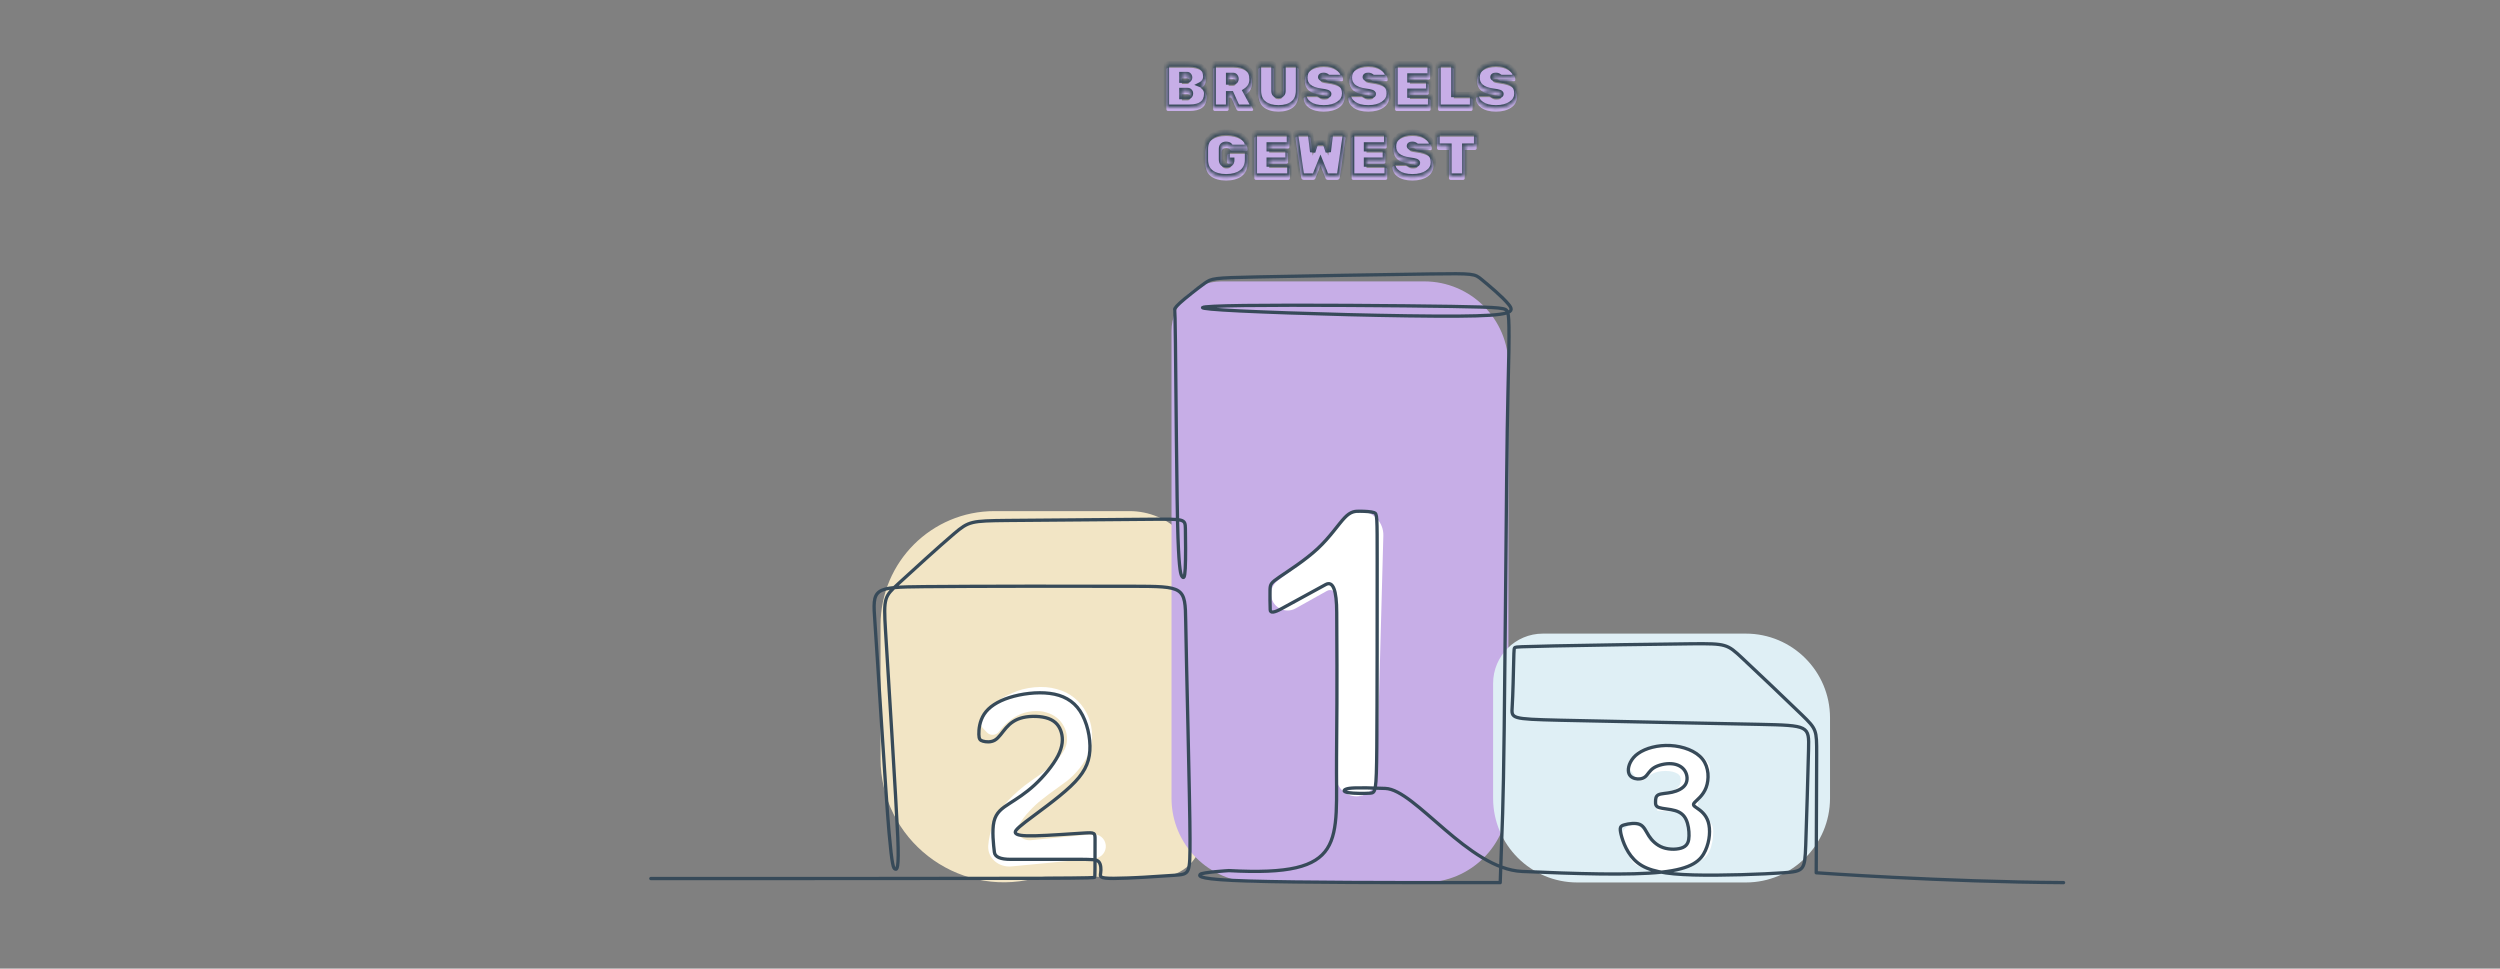
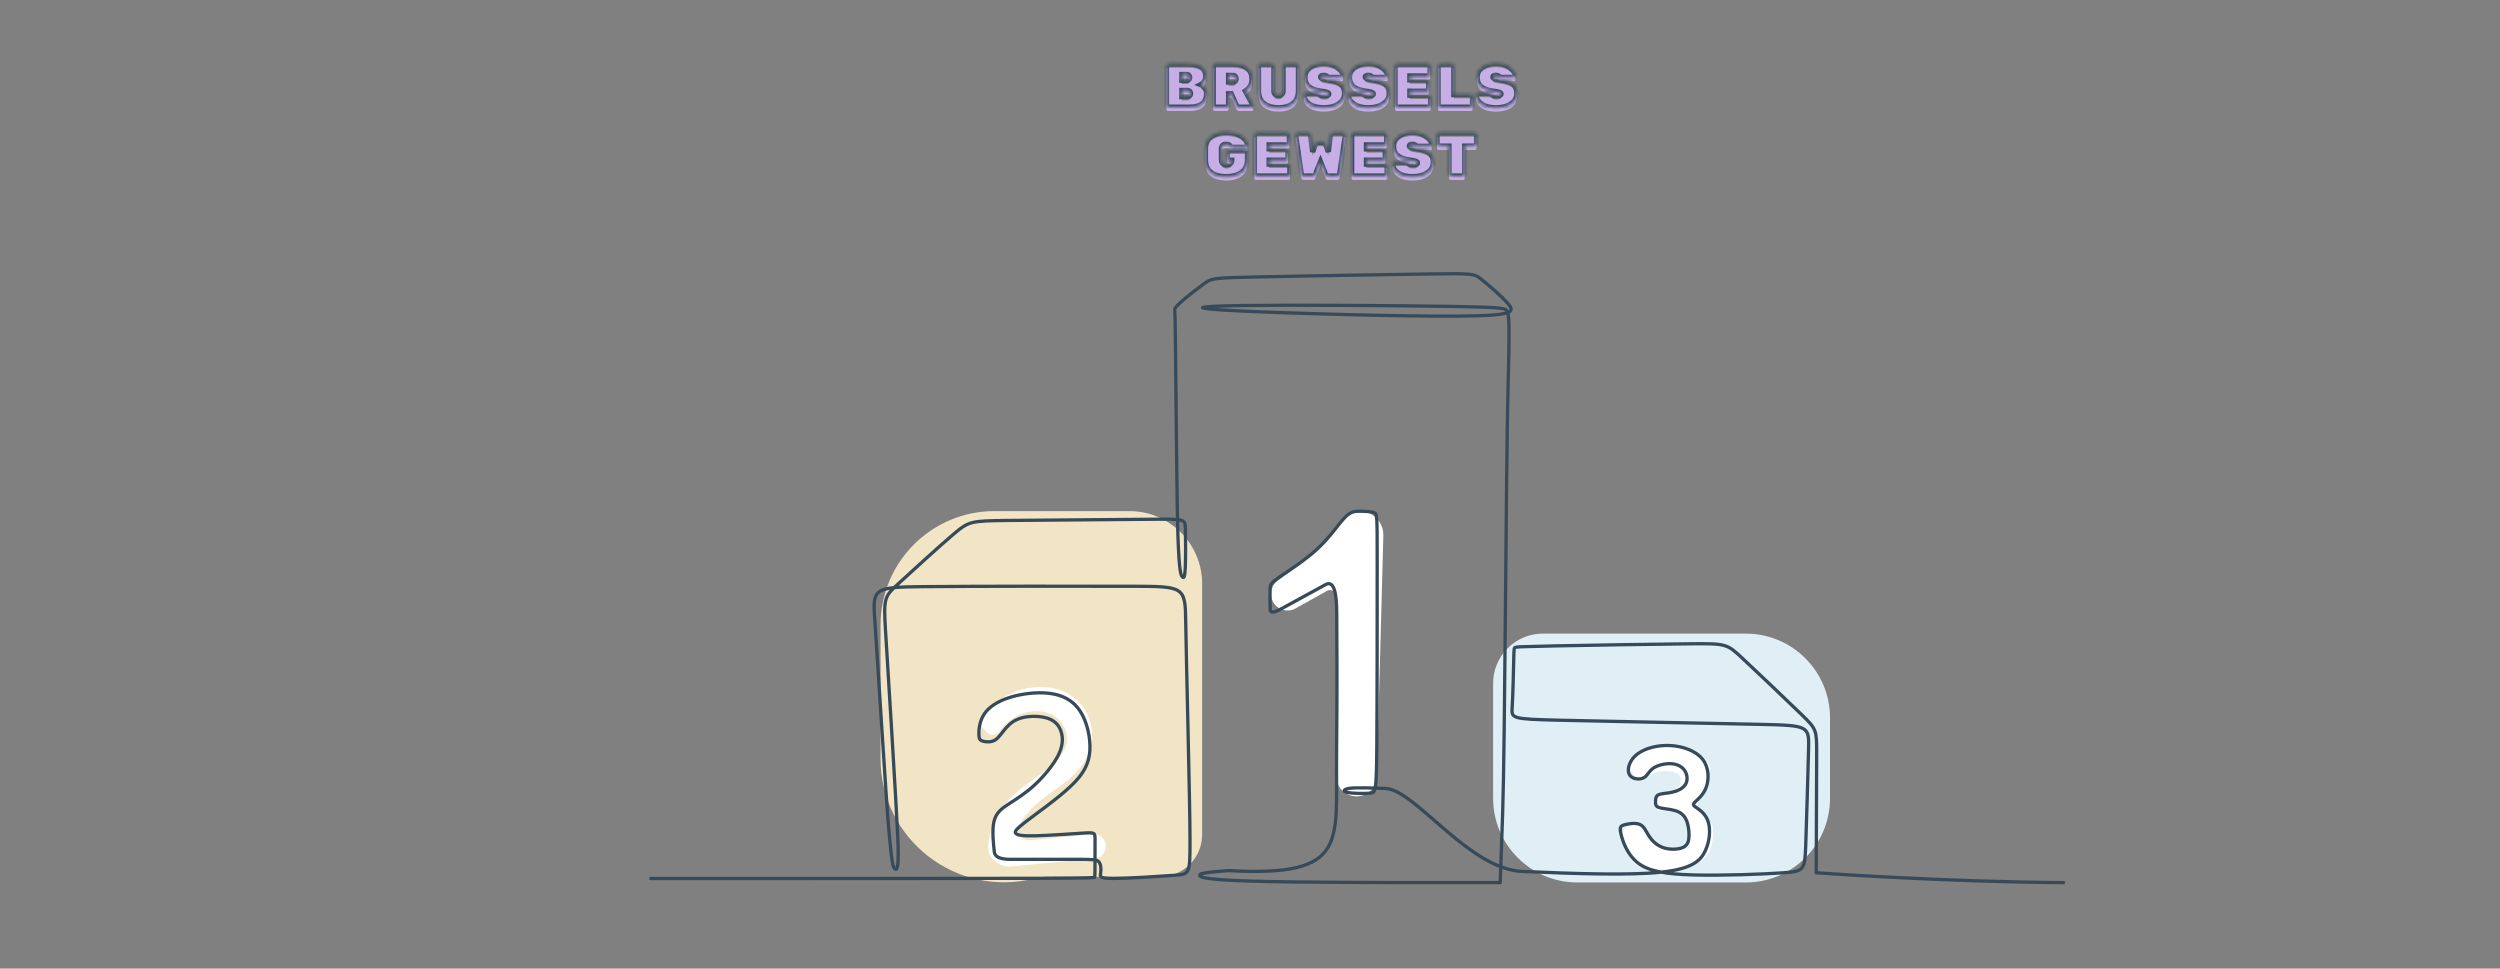
<svg xmlns="http://www.w3.org/2000/svg" width="653" height="253" viewBox="0 0 653 253" fill="none">
  <rect x="0" y="0" width="653" height="253" fill="#808080" stroke="none" />
  <path d="M230 163.262C230 146.825 243.325 133.5 259.762 133.5H295C305.493 133.5 314 142.007 314 152.5V218C314 224.075 309.075 229 303 229H273.985C272.667 229 271.353 229.162 270.074 229.481C249.718 234.57 230 219.175 230 198.193V163.262Z" fill="#F2E5C5" />
-   <path d="M306 86.5C306 79.32 311.82 73.5 319 73.5H372C384.15 73.5 394 83.35 394 95.5V208.5C394 220.65 384.15 230.5 372 230.5H328C315.85 230.5 306 220.65 306 208.5V86.5Z" fill="#C7AEE7" />
  <path d="M390 178.5C390 171.32 395.82 165.5 403 165.5H456C468.15 165.5 478 175.35 478 187.5V208.5C478 220.65 468.15 230.5 456 230.5H412C399.85 230.5 390 220.65 390 208.5V178.5Z" fill="#DFEFF5" />
  <path d="M264.203 226.307C260.928 226.622 257.943 224.212 258.12 220.927C258.267 219.057 258.676 217.241 259.346 215.48C260.017 213.718 260.995 212.007 262.282 210.346C263.615 208.68 265.387 206.972 267.598 205.221C268.904 204.247 270.236 203.298 271.593 202.372C272.945 201.393 274.157 200.402 275.226 199.398C276.337 198.336 277.212 197.245 277.851 196.123C278.536 194.997 278.81 193.724 278.674 192.306C278.588 191.412 278.317 190.537 277.862 189.679C277.406 188.822 276.798 188.085 276.039 187.468C275.28 186.852 274.349 186.385 273.245 186.067C272.188 185.744 270.989 185.647 269.648 185.776C268.261 185.909 267.013 186.268 265.902 186.852C264.833 187.379 263.892 188.026 263.08 188.793C262.262 189.508 261.565 190.265 260.988 191.062C260.242 192.096 258.705 192.264 257.827 191.34L256.789 190.249C255.824 189.235 255.699 187.705 256.639 186.667C256.703 186.596 256.768 186.524 256.836 186.451C257.633 185.526 258.662 184.578 259.922 183.609C261.182 182.639 262.662 181.781 264.363 181.034C266.06 180.235 267.994 179.731 270.167 179.522C272.293 179.318 274.245 179.475 276.021 179.993C277.792 180.459 279.311 181.215 280.578 182.26C281.891 183.3 282.947 184.577 283.745 186.091C284.539 187.553 285.019 189.15 285.186 190.884C285.383 192.933 285.161 194.757 284.522 196.357C283.883 197.956 283.04 199.389 281.996 200.656C280.997 201.918 279.891 203.032 278.678 203.997C277.459 204.91 276.369 205.704 275.408 206.38C274.446 207.055 273.359 207.876 272.145 208.841C270.973 209.749 269.859 210.784 268.804 211.946C267.745 213.055 266.836 214.282 266.079 215.628C264.984 217.694 266.982 219.677 269.31 219.453L285.372 217.91C287.113 217.742 288.66 219.018 288.827 220.759C288.994 222.5 287.719 224.047 285.978 224.214L264.203 226.307Z" fill="white" />
-   <path fill-rule="evenodd" clip-rule="evenodd" d="M440.068 226.804C438.479 227.277 436.754 227.5 434.914 227.5C432.32 227.5 429.942 227.065 427.833 226.141C425.963 225.334 425.733 223.63 424.833 222.049C424.629 221.691 424.435 221.324 424.303 220.933L423.786 219.393C423.181 217.592 424.391 215.691 426.28 215.478C427.227 215.371 428.167 215.722 428.812 216.424L429.387 217.05C429.57 217.249 429.741 217.462 429.859 217.705C430.246 218.499 430.447 219.462 431.21 219.857L431.227 219.866L431.243 219.875C432.03 220.3 433.79 221.965 435.5 221.965C437.353 221.965 437.328 222.472 438.055 221.965L438 222C438.608 221.586 441.5 220.773 441.5 219.5C441.5 218.609 441.403 216.947 441.031 215.875C440.806 215.227 440.315 214.7 439.955 214.117C439.618 213.571 439.219 213.057 438.766 212.604C438.395 212.232 437.904 211.942 436.5 211.942L432.879 211.751V208.21C432.879 207.495 433.459 206.915 434.174 206.915C436.109 206.915 437.253 206.513 437.923 205.987C438.684 205.388 439.03 204.7 439.03 203.799C439.03 202.864 438.7 202.412 438.204 202.106C437.478 201.659 436.472 201.372 435.053 201.372C433.653 201.372 432.507 201.638 431.556 202.114L431.55 202.118L431.543 202.121C430.93 202.422 430.413 202.8 429.981 203.263C429.572 203.702 428.996 203.988 428.403 203.895C428.008 203.833 427.655 203.616 427.421 203.292L425.825 201.084C425.534 200.681 425.377 200.196 425.377 199.699C425.377 199.275 425.477 198.849 425.721 198.502C425.958 198.164 426.12 198.077 426.729 197.591C427.577 196.912 427.176 196.427 428.218 195.954L428.231 195.948L428.243 195.943C429.313 195.473 430.447 195.117 431.639 194.871L431.651 194.868C432.884 194.621 434.158 194.5 435.469 194.5C437.098 194.5 438.636 194.697 440.067 195.115C441.49 195.521 442.763 196.101 443.848 196.88C444.976 197.668 445.856 198.644 446.458 199.797C447.095 200.959 446 202.167 446 203.5C446 204.492 445.711 205.065 445.365 205.987C445.047 206.916 444.667 207.737 444 208.5C443.189 209.471 443.429 211.318 444.323 212.212C444.782 212.671 445.188 213.092 445.365 213.292C446.868 214.963 447.5 215.228 447.5 217.5C447.5 218.982 447.116 221.13 446.458 222.421C445.805 223.701 445.432 223.9 444.218 224.802C443.034 225.704 441.638 226.363 440.068 226.804Z" fill="white" />
+   <path fill-rule="evenodd" clip-rule="evenodd" d="M440.068 226.804C432.32 227.5 429.942 227.065 427.833 226.141C425.963 225.334 425.733 223.63 424.833 222.049C424.629 221.691 424.435 221.324 424.303 220.933L423.786 219.393C423.181 217.592 424.391 215.691 426.28 215.478C427.227 215.371 428.167 215.722 428.812 216.424L429.387 217.05C429.57 217.249 429.741 217.462 429.859 217.705C430.246 218.499 430.447 219.462 431.21 219.857L431.227 219.866L431.243 219.875C432.03 220.3 433.79 221.965 435.5 221.965C437.353 221.965 437.328 222.472 438.055 221.965L438 222C438.608 221.586 441.5 220.773 441.5 219.5C441.5 218.609 441.403 216.947 441.031 215.875C440.806 215.227 440.315 214.7 439.955 214.117C439.618 213.571 439.219 213.057 438.766 212.604C438.395 212.232 437.904 211.942 436.5 211.942L432.879 211.751V208.21C432.879 207.495 433.459 206.915 434.174 206.915C436.109 206.915 437.253 206.513 437.923 205.987C438.684 205.388 439.03 204.7 439.03 203.799C439.03 202.864 438.7 202.412 438.204 202.106C437.478 201.659 436.472 201.372 435.053 201.372C433.653 201.372 432.507 201.638 431.556 202.114L431.55 202.118L431.543 202.121C430.93 202.422 430.413 202.8 429.981 203.263C429.572 203.702 428.996 203.988 428.403 203.895C428.008 203.833 427.655 203.616 427.421 203.292L425.825 201.084C425.534 200.681 425.377 200.196 425.377 199.699C425.377 199.275 425.477 198.849 425.721 198.502C425.958 198.164 426.12 198.077 426.729 197.591C427.577 196.912 427.176 196.427 428.218 195.954L428.231 195.948L428.243 195.943C429.313 195.473 430.447 195.117 431.639 194.871L431.651 194.868C432.884 194.621 434.158 194.5 435.469 194.5C437.098 194.5 438.636 194.697 440.067 195.115C441.49 195.521 442.763 196.101 443.848 196.88C444.976 197.668 445.856 198.644 446.458 199.797C447.095 200.959 446 202.167 446 203.5C446 204.492 445.711 205.065 445.365 205.987C445.047 206.916 444.667 207.737 444 208.5C443.189 209.471 443.429 211.318 444.323 212.212C444.782 212.671 445.188 213.092 445.365 213.292C446.868 214.963 447.5 215.228 447.5 217.5C447.5 218.982 447.116 221.13 446.458 222.421C445.805 223.701 445.432 223.9 444.218 224.802C443.034 225.704 441.638 226.363 440.068 226.804Z" fill="white" />
  <path d="M346.62 154.33L338.424 158.91C335.546 160.519 332 158.438 332 155.142C332 153.792 332.631 152.521 333.705 151.704L342.328 145.151C343.769 144.056 345.051 142.765 346.137 141.317L350.134 135.988C351.309 134.422 353.152 133.5 355.11 133.5C358.611 133.5 361.422 136.388 361.329 139.887L359.639 202.822C359.562 205.704 357.203 208 354.32 208C351.382 208 349 205.618 349 202.68V155.726C349 154.505 347.686 153.734 346.62 154.33Z" fill="white" />
  <path d="M170 229.472C198.946 229.472 256.89 229.472 271.378 229.415C285.866 229.359 285.896 229.246 285.928 229.126C285.96 229.007 285.994 228.881 286.01 226.952C286.027 225.023 286.027 221.292 286.027 219.389C286.027 217.487 286.027 217.412 283.008 217.598C279.99 217.784 273.952 218.229 270.404 218.312C266.855 218.396 265.799 218.118 265.363 217.718C264.927 217.319 265.112 216.799 267.932 214.629C270.752 212.459 276.207 208.637 279.629 205.399C283.052 202.162 284.444 199.509 284.667 196.095C284.889 192.681 283.944 188.507 282.116 185.724C280.288 182.941 277.579 181.549 274.203 181.114C270.827 180.678 266.782 181.198 263.646 182.2C260.51 183.202 258.284 184.686 257.07 186.523C255.855 188.359 255.65 190.549 255.678 191.801C255.706 193.054 255.966 193.369 256.745 193.591C257.523 193.814 258.823 193.944 259.881 193.313C260.939 192.682 261.754 191.291 262.812 190.094C263.87 188.897 265.168 187.895 267.199 187.421C269.231 186.949 271.995 187.004 273.878 187.691C275.762 188.377 276.763 189.694 277.227 191.336C277.69 192.978 277.616 194.945 276.346 197.412C275.075 199.879 272.607 202.849 270.233 205.038C267.858 207.227 265.576 208.638 263.656 209.88C261.736 211.123 260.178 212.2 259.622 214.603C259.065 217.005 259.51 220.734 259.733 222.599C259.881 223.842 261.304 224.463 264 224.463C268.045 224.463 276.133 224.463 280.734 224.459C285.334 224.455 286.445 224.449 287.018 225.109C287.59 225.769 287.624 227.096 287.49 228.019C287.355 228.941 287.052 229.461 290.913 229.451C294.775 229.441 302.801 228.9 306.816 228.62C310.829 228.341 310.829 228.322 310.829 219.144C310.829 209.966 309.829 171.629 309.71 162.429C309.591 153.228 309.352 153.164 295.696 153.132C282.04 153.1 254.966 153.1 241.43 153.229C227.894 153.358 227.894 153.616 228.523 162.405C229.154 171.193 231.415 208.511 232.215 217.414C233.016 226.316 233.356 226.8 233.817 226.995C234.278 227.19 234.86 227.092 234.496 218.604C234.132 210.118 231.822 173.241 231.294 164.661C230.765 156.081 231.02 155.799 234.674 152.442C238.328 149.085 245.382 142.651 249.22 139.391C253.057 136.132 253.678 136.048 263.174 135.943C272.671 135.839 291.043 135.715 300.268 135.634C309.493 135.553 309.568 135.516 309.625 138.097C309.682 140.678 309.72 145.879 309.587 148.479C309.455 151.079 309.151 151.079 308.79 150.624C308.43 150.169 308.011 149.258 307.689 140.431C307.367 131.605 307.139 97.863 307.024 89.493C306.948 83.913 306.891 81.072 306.853 80.97C306.796 80.818 306.683 80.515 308.201 79.128C309.719 77.743 312.87 75.275 314.674 73.983C316.477 72.693 316.933 72.579 328.416 72.333C339.899 72.086 362.411 71.706 373.724 71.554C385.037 71.402 385.151 71.478 387.011 73.015C388.872 74.552 392.478 77.552 394.071 79.534C395.663 81.516 395.244 82.48 380.761 82.576C366.278 82.671 337.733 81.896 323.953 81.224C310.174 80.551 311.161 79.982 324.996 79.799C338.83 79.616 365.513 79.818 379.134 80.034C392.755 80.25 393.314 80.478 393.719 81.393C394.125 82.307 394.379 83.907 393.877 102.712C393.376 121.516 393.115 194.528 392.486 212.533L391.856 230.539H378.793C365.73 230.539 339.603 230.539 326.432 230.138C313.261 229.738 313.046 228.935 313.483 228.388C313.921 227.841 320.978 227.403 320.978 227.403C352.24 229.126 348.898 220.143 349.104 197.85C349.31 175.557 349.165 168.97 349.152 160.042C349.145 154.09 348.178 151.64 346.253 152.692C343.364 154.27 337.588 157.427 334.701 159.005C332.775 160.058 331.802 160.159 331.78 159.307C331.746 158.031 331.679 155.479 331.729 154.035C331.78 152.592 331.948 152.256 334.231 150.693C336.515 149.132 340.913 146.344 344.188 143.289C347.462 140.232 349.612 136.908 351.224 135.23C352.835 133.551 353.91 133.517 355.237 133.533C356.563 133.55 358.142 133.617 358.932 133.902C359.72 134.188 359.72 134.691 359.72 146.523C359.72 158.356 359.72 183.515 359.618 195.198C359.516 206.88 359.311 207.085 357.84 207.181C356.368 207.277 353.629 207.264 352.24 207.047C350.851 206.829 350.813 206.407 351.619 206.109C352.426 205.812 354.077 205.639 361.86 205.938C369.644 206.238 383.56 227.009 397.591 227.621C411.624 228.232 425.773 228.685 433.936 227.811C442.099 226.938 444.273 224.739 445.449 222.165C446.623 219.593 446.799 216.648 446.187 214.675C445.575 212.703 444.177 211.704 443.291 211.092C442.405 210.481 442.031 210.256 442.644 209.586C443.257 208.916 444.857 207.8 445.646 205.685C446.435 203.57 446.413 200.457 444.702 198.293C442.99 196.129 439.59 194.914 436.3 194.738C433.01 194.561 429.831 195.423 427.898 196.792C425.966 198.16 425.282 200.038 425.326 201.274C425.37 202.51 426.143 203.106 427.049 203.349C427.954 203.592 428.992 203.482 429.71 202.908C430.427 202.334 430.824 201.296 431.973 200.557C433.121 199.818 435.021 199.375 436.588 199.486C438.156 199.596 439.393 200.259 440.077 201.319C440.761 202.38 440.893 203.836 440.242 204.896C439.592 205.957 438.156 206.619 436.731 206.939C435.307 207.259 433.893 207.237 433.175 207.601C432.457 207.965 432.436 208.716 432.425 209.378C432.413 210.041 432.413 210.615 433.352 210.936C434.29 211.256 436.167 211.323 437.559 211.731C438.951 212.139 439.856 212.89 440.418 214.093C440.981 215.297 441.202 216.952 441.169 218.321C441.136 219.69 440.849 220.772 439.602 221.346C438.354 221.92 436.146 221.987 434.434 221.402C432.723 220.816 431.508 219.58 430.692 218.333C429.875 217.085 429.455 215.826 428.329 215.341C427.203 214.855 425.37 215.142 424.311 215.441C423.25 215.739 422.964 216.047 423.416 217.926C423.869 219.804 425.059 223.25 427.797 225.381C430.535 227.512 434.82 228.327 442.295 228.536C449.771 228.744 460.436 228.347 465.845 227.972C471.255 227.597 471.409 227.244 471.652 220.862C471.894 214.48 472.225 202.071 472.391 195.822C472.557 189.573 472.557 189.484 459.512 189.2C446.468 188.916 420.377 188.434 407.458 188.124C394.539 187.815 394.791 187.678 394.984 184.61C395.177 181.544 395.31 175.546 395.382 172.466C395.454 169.385 395.465 169.221 395.789 169.099C396.112 168.977 396.747 168.898 405.944 168.712C415.141 168.526 432.899 168.235 441.896 168.156C450.894 168.076 451.132 168.209 455.102 171.927C459.072 175.646 466.773 182.949 470.637 186.707C474.501 190.465 474.527 190.678 474.513 196.962C474.501 203.248 474.448 215.606 474.421 221.786L474.395 227.966C474.395 227.966 507.565 230.358 539 230.539" stroke="#374A59" stroke-width="0.865" stroke-linecap="round" stroke-linejoin="round" />
  <path d="M310.547 21.731C310.665 21.591 310.725 21.424 310.725 21.23C310.725 21.036 310.665 20.864 310.547 20.713C310.439 20.552 310.278 20.471 310.062 20.471H308.705V21.941H310.062C310.278 21.941 310.439 21.871 310.547 21.731ZM308.705 24.639V26.221H310.208C310.455 26.221 310.638 26.141 310.757 25.979C310.886 25.807 310.951 25.619 310.951 25.414V25.398C310.951 25.193 310.881 25.015 310.741 24.865C310.612 24.714 310.434 24.639 310.208 24.639H308.705ZM310.628 29H305.103C304.985 29 304.882 28.957 304.796 28.871C304.71 28.785 304.667 28.682 304.667 28.564V18.128C304.667 18.01 304.71 17.908 304.796 17.822C304.882 17.735 304.985 17.692 305.103 17.692H310.466C311.995 17.692 313.121 17.972 313.842 18.532C314.575 19.081 314.941 19.916 314.941 21.036V21.085C314.941 21.548 314.806 21.962 314.537 22.328C314.268 22.684 313.972 22.942 313.648 23.104C314.079 23.276 314.44 23.583 314.731 24.025C315.032 24.455 315.183 24.929 315.183 25.446C315.183 27.815 313.665 29 310.628 29ZM327.28 28.467C327.312 28.532 327.328 28.602 327.328 28.677C327.328 28.752 327.291 28.828 327.215 28.903C327.151 28.968 327.07 29 326.973 29H323.662C323.328 29 323.096 28.855 322.967 28.564L321.578 25.479H320.915V28.564C320.915 28.682 320.872 28.785 320.786 28.871C320.7 28.957 320.598 29 320.479 29H317.313C317.195 29 317.092 28.957 317.006 28.871C316.92 28.785 316.877 28.682 316.877 28.564V18.128C316.877 18.01 316.92 17.908 317.006 17.822C317.092 17.735 317.195 17.692 317.313 17.692H322.095C323.645 17.692 324.857 18.042 325.729 18.742C326.602 19.431 327.038 20.428 327.038 21.731C327.038 23.023 326.456 24.041 325.293 24.784L327.28 28.467ZM320.915 20.697V22.409H322.095C322.332 22.409 322.515 22.334 322.644 22.183C322.773 22.021 322.838 21.822 322.838 21.585C322.838 21.349 322.773 21.144 322.644 20.971C322.525 20.788 322.342 20.697 322.095 20.697H320.915ZM335.57 17.692H338.736C338.855 17.692 338.957 17.735 339.043 17.822C339.129 17.908 339.172 18.01 339.172 18.128V24.622C339.172 26.13 338.704 27.266 337.767 28.031C336.83 28.785 335.554 29.162 333.938 29.162C332.334 29.162 331.058 28.785 330.11 28.031C329.173 27.277 328.705 26.141 328.705 24.622V18.128C328.705 18.01 328.748 17.908 328.834 17.822C328.92 17.735 329.022 17.692 329.141 17.692H332.307C332.425 17.692 332.528 17.735 332.614 17.822C332.7 17.908 332.743 18.01 332.743 18.128V24.671C332.743 25.5 333.141 25.915 333.938 25.915C334.735 25.915 335.134 25.5 335.134 24.671V18.128C335.134 18.01 335.177 17.908 335.263 17.822C335.349 17.735 335.451 17.692 335.57 17.692ZM340.817 21.246C340.817 20.148 341.269 19.254 342.174 18.565C343.089 17.875 344.285 17.531 345.76 17.531C347.246 17.531 348.458 17.892 349.395 18.613C350.342 19.335 350.816 20.088 350.816 20.875C350.816 20.971 350.778 21.058 350.703 21.133C350.638 21.198 350.563 21.23 350.477 21.23H347.246C346.998 21.23 346.772 21.139 346.568 20.955C346.363 20.772 346.088 20.681 345.744 20.681C345.227 20.681 344.968 20.831 344.968 21.133C344.968 21.295 345.092 21.429 345.34 21.537C345.598 21.645 346.072 21.741 346.762 21.828C348.366 22.032 349.508 22.409 350.186 22.959C350.875 23.497 351.22 24.321 351.22 25.43C351.22 26.529 350.714 27.428 349.702 28.128C348.7 28.817 347.386 29.162 345.76 29.162C344.134 29.162 342.858 28.828 341.932 28.16C341.005 27.492 340.542 26.679 340.542 25.721C340.542 25.624 340.575 25.543 340.639 25.479C340.715 25.403 340.801 25.365 340.898 25.365H343.967C344.193 25.365 344.441 25.473 344.71 25.689C344.99 25.904 345.372 26.012 345.857 26.012C346.665 26.012 347.068 25.861 347.068 25.559C347.068 25.365 346.923 25.22 346.632 25.123C346.342 25.015 345.792 24.908 344.985 24.8C342.206 24.434 340.817 23.249 340.817 21.246ZM352.459 21.246C352.459 20.148 352.911 19.254 353.816 18.565C354.731 17.875 355.927 17.531 357.402 17.531C358.888 17.531 360.1 17.892 361.037 18.613C361.984 19.335 362.458 20.088 362.458 20.875C362.458 20.971 362.421 21.058 362.345 21.133C362.281 21.198 362.205 21.23 362.119 21.23H358.888C358.641 21.23 358.414 21.139 358.21 20.955C358.005 20.772 357.731 20.681 357.386 20.681C356.869 20.681 356.611 20.831 356.611 21.133C356.611 21.295 356.734 21.429 356.982 21.537C357.241 21.645 357.714 21.741 358.404 21.828C360.008 22.032 361.15 22.409 361.828 22.959C362.518 23.497 362.862 24.321 362.862 25.43C362.862 26.529 362.356 27.428 361.344 28.128C360.342 28.817 359.028 29.162 357.402 29.162C355.776 29.162 354.5 28.828 353.574 28.16C352.648 27.492 352.184 26.679 352.184 25.721C352.184 25.624 352.217 25.543 352.281 25.479C352.357 25.403 352.443 25.365 352.54 25.365H355.609C355.835 25.365 356.083 25.473 356.352 25.689C356.632 25.904 357.014 26.012 357.499 26.012C358.307 26.012 358.711 25.861 358.711 25.559C358.711 25.365 358.565 25.22 358.274 25.123C357.984 25.015 357.434 24.908 356.627 24.8C353.848 24.434 352.459 23.249 352.459 21.246ZM368.269 25.85H373.244C373.363 25.85 373.465 25.893 373.551 25.979C373.637 26.065 373.68 26.168 373.68 26.286V28.564C373.68 28.682 373.637 28.785 373.551 28.871C373.465 28.957 373.363 29 373.244 29H364.828C364.71 29 364.607 28.957 364.521 28.871C364.435 28.785 364.392 28.682 364.392 28.564V18.128C364.392 18.01 364.435 17.908 364.521 17.822C364.607 17.735 364.71 17.692 364.828 17.692H373.115C373.233 17.692 373.336 17.735 373.422 17.822C373.508 17.908 373.551 18.01 373.551 18.128V20.406C373.551 20.525 373.508 20.627 373.422 20.713C373.336 20.799 373.233 20.842 373.115 20.842H368.269V21.86H372.76C372.878 21.86 372.98 21.903 373.067 21.989C373.153 22.075 373.196 22.178 373.196 22.296V24.396C373.196 24.515 373.153 24.617 373.067 24.703C372.98 24.789 372.878 24.832 372.76 24.832H368.269V25.85ZM379.727 25.689H384.202C384.32 25.689 384.422 25.732 384.509 25.818C384.595 25.904 384.638 26.006 384.638 26.125V28.564C384.638 28.682 384.595 28.785 384.509 28.871C384.422 28.957 384.32 29 384.202 29H376.06C375.942 29 375.839 28.957 375.753 28.871C375.667 28.785 375.624 28.682 375.624 28.564V18.128C375.624 18.01 375.667 17.908 375.753 17.822C375.839 17.735 375.942 17.692 376.06 17.692H379.291C379.409 17.692 379.512 17.735 379.598 17.822C379.684 17.908 379.727 18.01 379.727 18.128V25.689ZM385.808 21.246C385.808 20.148 386.26 19.254 387.165 18.565C388.08 17.875 389.276 17.531 390.751 17.531C392.237 17.531 393.449 17.892 394.386 18.613C395.333 19.335 395.807 20.088 395.807 20.875C395.807 20.971 395.769 21.058 395.694 21.133C395.629 21.198 395.554 21.23 395.468 21.23H392.237C391.989 21.23 391.763 21.139 391.559 20.955C391.354 20.772 391.079 20.681 390.735 20.681C390.218 20.681 389.959 20.831 389.959 21.133C389.959 21.295 390.083 21.429 390.331 21.537C390.589 21.645 391.063 21.741 391.753 21.828C393.357 22.032 394.499 22.409 395.177 22.959C395.866 23.497 396.211 24.321 396.211 25.43C396.211 26.529 395.705 27.428 394.693 28.128C393.691 28.817 392.377 29.162 390.751 29.162C389.125 29.162 387.849 28.828 386.923 28.16C385.996 27.492 385.533 26.679 385.533 25.721C385.533 25.624 385.566 25.543 385.63 25.479C385.706 25.403 385.792 25.365 385.889 25.365H388.958C389.184 25.365 389.432 25.473 389.701 25.689C389.981 25.904 390.363 26.012 390.848 26.012C391.656 26.012 392.059 25.861 392.059 25.559C392.059 25.365 391.914 25.22 391.623 25.123C391.333 25.015 390.783 24.908 389.976 24.8C387.197 24.434 385.808 23.249 385.808 21.246ZM320.972 40.183H325.415C325.533 40.183 325.636 40.226 325.722 40.312C325.808 40.398 325.851 40.501 325.851 40.619V42.719C325.851 44.141 325.345 45.239 324.332 46.015C323.32 46.779 321.969 47.161 320.278 47.161C318.598 47.161 317.273 46.79 316.304 46.047C315.335 45.293 314.85 44.168 314.85 42.671V39.957C314.85 38.525 315.346 37.431 316.336 36.678C317.327 35.913 318.646 35.531 320.294 35.531C321.952 35.531 323.293 35.881 324.316 36.581C325.339 37.27 325.851 38.121 325.851 39.133C325.851 39.23 325.813 39.316 325.738 39.392C325.673 39.456 325.592 39.489 325.496 39.489H321.926C321.71 39.489 321.554 39.429 321.457 39.311C321.242 39.031 321.08 38.869 320.972 38.826C320.725 38.729 320.499 38.681 320.294 38.681C319.465 38.681 319.05 39.085 319.05 39.892V42.639C319.05 43.554 319.492 44.011 320.375 44.011C321.279 44.011 321.732 43.624 321.732 42.849H320.972C320.854 42.849 320.752 42.805 320.666 42.719C320.579 42.633 320.536 42.531 320.536 42.412V40.619C320.536 40.501 320.579 40.398 320.666 40.312C320.752 40.226 320.854 40.183 320.972 40.183ZM331.513 43.85H336.488C336.606 43.85 336.709 43.893 336.795 43.979C336.881 44.065 336.924 44.168 336.924 44.286V46.564C336.924 46.682 336.881 46.785 336.795 46.871C336.709 46.957 336.606 47 336.488 47H328.072C327.953 47 327.851 46.957 327.765 46.871C327.679 46.785 327.636 46.682 327.636 46.564V36.129C327.636 36.01 327.679 35.908 327.765 35.822C327.851 35.735 327.953 35.692 328.072 35.692H336.359C336.477 35.692 336.579 35.735 336.666 35.822C336.752 35.908 336.795 36.01 336.795 36.129V38.406C336.795 38.525 336.752 38.627 336.666 38.713C336.579 38.799 336.477 38.842 336.359 38.842H331.513V39.86H336.003C336.122 39.86 336.224 39.903 336.31 39.989C336.396 40.075 336.439 40.178 336.439 40.296V42.396C336.439 42.515 336.396 42.617 336.31 42.703C336.224 42.789 336.122 42.832 336.003 42.832H331.513V43.85ZM342.922 47H340.612C340.408 47 340.235 46.941 340.095 46.822C339.966 46.693 339.891 46.548 339.869 46.386L338.383 36.096V36.048C338.383 35.951 338.415 35.87 338.48 35.805C338.555 35.73 338.641 35.692 338.738 35.692H341.743C342.098 35.692 342.292 35.838 342.325 36.129L342.874 40.684L343.536 38.665C343.644 38.352 343.827 38.196 344.085 38.196H345.733C345.991 38.196 346.175 38.352 346.282 38.665L346.945 40.668L347.494 36.129C347.526 35.838 347.72 35.692 348.075 35.692H351.08C351.177 35.692 351.258 35.73 351.322 35.805C351.398 35.87 351.435 35.951 351.435 36.048V36.096L349.949 46.386C349.928 46.548 349.847 46.693 349.707 46.822C349.578 46.941 349.411 47 349.206 47H346.896C346.562 47 346.341 46.855 346.234 46.564L344.909 43.252L343.585 46.564C343.477 46.855 343.256 47 342.922 47ZM356.926 43.85H361.902C362.02 43.85 362.123 43.893 362.209 43.979C362.295 44.065 362.338 44.168 362.338 44.286V46.564C362.338 46.682 362.295 46.785 362.209 46.871C362.123 46.957 362.02 47 361.902 47H353.486C353.367 47 353.265 46.957 353.179 46.871C353.093 46.785 353.05 46.682 353.05 46.564V36.129C353.05 36.01 353.093 35.908 353.179 35.822C353.265 35.735 353.367 35.692 353.486 35.692H361.773C361.891 35.692 361.993 35.735 362.08 35.822C362.166 35.908 362.209 36.01 362.209 36.129V38.406C362.209 38.525 362.166 38.627 362.08 38.713C361.993 38.799 361.891 38.842 361.773 38.842H356.926V39.86H361.417C361.536 39.86 361.638 39.903 361.724 39.989C361.81 40.075 361.853 40.178 361.853 40.296V42.396C361.853 42.515 361.81 42.617 361.724 42.703C361.638 42.789 361.536 42.832 361.417 42.832H356.926V43.85ZM363.991 39.246C363.991 38.148 364.443 37.254 365.348 36.565C366.263 35.875 367.458 35.531 368.934 35.531C370.42 35.531 371.632 35.892 372.568 36.613C373.516 37.335 373.99 38.089 373.99 38.875C373.99 38.971 373.952 39.058 373.877 39.133C373.812 39.198 373.737 39.23 373.651 39.23H370.42C370.172 39.23 369.946 39.139 369.742 38.955C369.537 38.772 369.262 38.681 368.918 38.681C368.401 38.681 368.142 38.831 368.142 39.133C368.142 39.295 368.266 39.429 368.514 39.537C368.772 39.645 369.246 39.742 369.935 39.828C371.54 40.032 372.682 40.409 373.36 40.959C374.049 41.497 374.394 42.321 374.394 43.43C374.394 44.529 373.888 45.428 372.875 46.128C371.874 46.817 370.56 47.161 368.934 47.161C367.308 47.161 366.032 46.828 365.105 46.16C364.179 45.492 363.716 44.679 363.716 43.721C363.716 43.624 363.748 43.543 363.813 43.478C363.888 43.403 363.975 43.365 364.072 43.365H367.141C367.367 43.365 367.615 43.473 367.884 43.688C368.164 43.904 368.546 44.011 369.031 44.011C369.838 44.011 370.242 43.861 370.242 43.559C370.242 43.365 370.097 43.22 369.806 43.123C369.515 43.015 368.966 42.908 368.158 42.8C365.38 42.434 363.991 41.249 363.991 39.246ZM375.794 35.692H385.261C385.379 35.692 385.481 35.735 385.567 35.822C385.654 35.908 385.697 36.01 385.697 36.129V38.729C385.697 38.848 385.654 38.95 385.567 39.036C385.481 39.122 385.379 39.165 385.261 39.165H382.579V46.564C382.579 46.682 382.536 46.785 382.45 46.871C382.364 46.957 382.261 47 382.143 47H378.912C378.794 47 378.691 46.957 378.605 46.871C378.519 46.785 378.476 46.682 378.476 46.564V39.165H375.794C375.676 39.165 375.574 39.122 375.487 39.036C375.401 38.95 375.358 38.848 375.358 38.729V36.129C375.358 36.01 375.401 35.908 375.487 35.822C375.574 35.735 375.676 35.692 375.794 35.692Z" fill="#C7AEE7" />
  <mask id="path-9-inside-1_10908_980" fill="white">
    <path d="M310.547 20.731C310.665 20.591 310.725 20.424 310.725 20.23C310.725 20.036 310.665 19.864 310.547 19.713C310.439 19.552 310.278 19.471 310.062 19.471H308.705V20.941H310.062C310.278 20.941 310.439 20.871 310.547 20.731ZM308.705 23.639V25.221H310.208C310.455 25.221 310.638 25.141 310.757 24.979C310.886 24.807 310.951 24.619 310.951 24.414V24.398C310.951 24.193 310.881 24.015 310.741 23.865C310.612 23.714 310.434 23.639 310.208 23.639H308.705ZM310.628 28H305.103C304.985 28 304.882 27.957 304.796 27.871C304.71 27.785 304.667 27.682 304.667 27.564V17.128C304.667 17.01 304.71 16.908 304.796 16.822C304.882 16.735 304.985 16.692 305.103 16.692H310.466C311.995 16.692 313.121 16.972 313.842 17.532C314.575 18.081 314.941 18.916 314.941 20.036V20.085C314.941 20.548 314.806 20.962 314.537 21.328C314.268 21.684 313.972 21.942 313.648 22.104C314.079 22.276 314.44 22.583 314.731 23.025C315.032 23.455 315.183 23.929 315.183 24.446C315.183 26.815 313.665 28 310.628 28ZM327.28 27.467C327.312 27.532 327.328 27.602 327.328 27.677C327.328 27.752 327.291 27.828 327.215 27.903C327.151 27.968 327.07 28 326.973 28H323.662C323.328 28 323.096 27.855 322.967 27.564L321.578 24.479H320.915V27.564C320.915 27.682 320.872 27.785 320.786 27.871C320.7 27.957 320.598 28 320.479 28H317.313C317.195 28 317.092 27.957 317.006 27.871C316.92 27.785 316.877 27.682 316.877 27.564V17.128C316.877 17.01 316.92 16.908 317.006 16.822C317.092 16.735 317.195 16.692 317.313 16.692H322.095C323.645 16.692 324.857 17.042 325.729 17.742C326.602 18.431 327.038 19.428 327.038 20.731C327.038 22.023 326.456 23.041 325.293 23.784L327.28 27.467ZM320.915 19.697V21.409H322.095C322.332 21.409 322.515 21.334 322.644 21.183C322.773 21.021 322.838 20.822 322.838 20.585C322.838 20.349 322.773 20.144 322.644 19.971C322.525 19.788 322.342 19.697 322.095 19.697H320.915ZM335.57 16.692H338.736C338.855 16.692 338.957 16.735 339.043 16.822C339.129 16.908 339.172 17.01 339.172 17.128V23.622C339.172 25.13 338.704 26.266 337.767 27.031C336.83 27.785 335.554 28.162 333.938 28.162C332.334 28.162 331.058 27.785 330.11 27.031C329.173 26.277 328.705 25.141 328.705 23.622V17.128C328.705 17.01 328.748 16.908 328.834 16.822C328.92 16.735 329.022 16.692 329.141 16.692H332.307C332.425 16.692 332.528 16.735 332.614 16.822C332.7 16.908 332.743 17.01 332.743 17.128V23.671C332.743 24.5 333.141 24.915 333.938 24.915C334.735 24.915 335.134 24.5 335.134 23.671V17.128C335.134 17.01 335.177 16.908 335.263 16.822C335.349 16.735 335.451 16.692 335.57 16.692ZM340.817 20.246C340.817 19.148 341.269 18.254 342.174 17.565C343.089 16.875 344.285 16.531 345.76 16.531C347.246 16.531 348.458 16.892 349.395 17.613C350.342 18.335 350.816 19.088 350.816 19.875C350.816 19.971 350.778 20.058 350.703 20.133C350.638 20.198 350.563 20.23 350.477 20.23H347.246C346.998 20.23 346.772 20.139 346.568 19.955C346.363 19.772 346.088 19.681 345.744 19.681C345.227 19.681 344.968 19.831 344.968 20.133C344.968 20.295 345.092 20.429 345.34 20.537C345.598 20.645 346.072 20.741 346.762 20.828C348.366 21.032 349.508 21.409 350.186 21.959C350.875 22.497 351.22 23.321 351.22 24.43C351.22 25.529 350.714 26.428 349.702 27.128C348.7 27.817 347.386 28.162 345.76 28.162C344.134 28.162 342.858 27.828 341.932 27.16C341.005 26.492 340.542 25.679 340.542 24.721C340.542 24.624 340.575 24.543 340.639 24.479C340.715 24.403 340.801 24.365 340.898 24.365H343.967C344.193 24.365 344.441 24.473 344.71 24.689C344.99 24.904 345.372 25.012 345.857 25.012C346.665 25.012 347.068 24.861 347.068 24.559C347.068 24.365 346.923 24.22 346.632 24.123C346.342 24.015 345.792 23.908 344.985 23.8C342.206 23.434 340.817 22.249 340.817 20.246ZM352.459 20.246C352.459 19.148 352.911 18.254 353.816 17.565C354.731 16.875 355.927 16.531 357.402 16.531C358.888 16.531 360.1 16.892 361.037 17.613C361.984 18.335 362.458 19.088 362.458 19.875C362.458 19.971 362.421 20.058 362.345 20.133C362.281 20.198 362.205 20.23 362.119 20.23H358.888C358.641 20.23 358.414 20.139 358.21 19.955C358.005 19.772 357.731 19.681 357.386 19.681C356.869 19.681 356.611 19.831 356.611 20.133C356.611 20.295 356.734 20.429 356.982 20.537C357.241 20.645 357.714 20.741 358.404 20.828C360.008 21.032 361.15 21.409 361.828 21.959C362.518 22.497 362.862 23.321 362.862 24.43C362.862 25.529 362.356 26.428 361.344 27.128C360.342 27.817 359.028 28.162 357.402 28.162C355.776 28.162 354.5 27.828 353.574 27.16C352.648 26.492 352.184 25.679 352.184 24.721C352.184 24.624 352.217 24.543 352.281 24.479C352.357 24.403 352.443 24.365 352.54 24.365H355.609C355.835 24.365 356.083 24.473 356.352 24.689C356.632 24.904 357.014 25.012 357.499 25.012C358.307 25.012 358.711 24.861 358.711 24.559C358.711 24.365 358.565 24.22 358.274 24.123C357.984 24.015 357.434 23.908 356.627 23.8C353.848 23.434 352.459 22.249 352.459 20.246ZM368.269 24.85H373.244C373.363 24.85 373.465 24.893 373.551 24.979C373.637 25.065 373.68 25.168 373.68 25.286V27.564C373.68 27.682 373.637 27.785 373.551 27.871C373.465 27.957 373.363 28 373.244 28H364.828C364.71 28 364.607 27.957 364.521 27.871C364.435 27.785 364.392 27.682 364.392 27.564V17.128C364.392 17.01 364.435 16.908 364.521 16.822C364.607 16.735 364.71 16.692 364.828 16.692H373.115C373.233 16.692 373.336 16.735 373.422 16.822C373.508 16.908 373.551 17.01 373.551 17.128V19.406C373.551 19.525 373.508 19.627 373.422 19.713C373.336 19.799 373.233 19.842 373.115 19.842H368.269V20.86H372.76C372.878 20.86 372.98 20.903 373.067 20.989C373.153 21.075 373.196 21.178 373.196 21.296V23.396C373.196 23.515 373.153 23.617 373.067 23.703C372.98 23.789 372.878 23.832 372.76 23.832H368.269V24.85ZM379.727 24.689H384.202C384.32 24.689 384.422 24.732 384.509 24.818C384.595 24.904 384.638 25.006 384.638 25.125V27.564C384.638 27.682 384.595 27.785 384.509 27.871C384.422 27.957 384.32 28 384.202 28H376.06C375.942 28 375.839 27.957 375.753 27.871C375.667 27.785 375.624 27.682 375.624 27.564V17.128C375.624 17.01 375.667 16.908 375.753 16.822C375.839 16.735 375.942 16.692 376.06 16.692H379.291C379.409 16.692 379.512 16.735 379.598 16.822C379.684 16.908 379.727 17.01 379.727 17.128V24.689ZM385.808 20.246C385.808 19.148 386.26 18.254 387.165 17.565C388.08 16.875 389.276 16.531 390.751 16.531C392.237 16.531 393.449 16.892 394.386 17.613C395.333 18.335 395.807 19.088 395.807 19.875C395.807 19.971 395.769 20.058 395.694 20.133C395.629 20.198 395.554 20.23 395.468 20.23H392.237C391.989 20.23 391.763 20.139 391.559 19.955C391.354 19.772 391.079 19.681 390.735 19.681C390.218 19.681 389.959 19.831 389.959 20.133C389.959 20.295 390.083 20.429 390.331 20.537C390.589 20.645 391.063 20.741 391.753 20.828C393.357 21.032 394.499 21.409 395.177 21.959C395.866 22.497 396.211 23.321 396.211 24.43C396.211 25.529 395.705 26.428 394.693 27.128C393.691 27.817 392.377 28.162 390.751 28.162C389.125 28.162 387.849 27.828 386.923 27.16C385.996 26.492 385.533 25.679 385.533 24.721C385.533 24.624 385.566 24.543 385.63 24.479C385.706 24.403 385.792 24.365 385.889 24.365H388.958C389.184 24.365 389.432 24.473 389.701 24.689C389.981 24.904 390.363 25.012 390.848 25.012C391.656 25.012 392.059 24.861 392.059 24.559C392.059 24.365 391.914 24.22 391.623 24.123C391.333 24.015 390.783 23.908 389.976 23.8C387.197 23.434 385.808 22.249 385.808 20.246ZM320.972 39.183H325.415C325.533 39.183 325.636 39.226 325.722 39.312C325.808 39.398 325.851 39.501 325.851 39.619V41.719C325.851 43.141 325.345 44.239 324.332 45.015C323.32 45.779 321.969 46.161 320.278 46.161C318.598 46.161 317.273 45.79 316.304 45.047C315.335 44.293 314.85 43.168 314.85 41.671V38.957C314.85 37.525 315.346 36.431 316.336 35.678C317.327 34.913 318.646 34.531 320.294 34.531C321.952 34.531 323.293 34.881 324.316 35.581C325.339 36.27 325.851 37.121 325.851 38.133C325.851 38.23 325.813 38.316 325.738 38.392C325.673 38.456 325.592 38.489 325.496 38.489H321.926C321.71 38.489 321.554 38.429 321.457 38.311C321.242 38.031 321.08 37.869 320.972 37.826C320.725 37.729 320.499 37.681 320.294 37.681C319.465 37.681 319.05 38.085 319.05 38.892V41.639C319.05 42.554 319.492 43.011 320.375 43.011C321.279 43.011 321.732 42.624 321.732 41.849H320.972C320.854 41.849 320.752 41.805 320.666 41.719C320.579 41.633 320.536 41.531 320.536 41.412V39.619C320.536 39.501 320.579 39.398 320.666 39.312C320.752 39.226 320.854 39.183 320.972 39.183ZM331.513 42.85H336.488C336.606 42.85 336.709 42.893 336.795 42.979C336.881 43.065 336.924 43.168 336.924 43.286V45.564C336.924 45.682 336.881 45.785 336.795 45.871C336.709 45.957 336.606 46 336.488 46H328.072C327.953 46 327.851 45.957 327.765 45.871C327.679 45.785 327.636 45.682 327.636 45.564V35.129C327.636 35.01 327.679 34.908 327.765 34.822C327.851 34.735 327.953 34.692 328.072 34.692H336.359C336.477 34.692 336.579 34.735 336.666 34.822C336.752 34.908 336.795 35.01 336.795 35.129V37.406C336.795 37.525 336.752 37.627 336.666 37.713C336.579 37.799 336.477 37.842 336.359 37.842H331.513V38.86H336.003C336.122 38.86 336.224 38.903 336.31 38.989C336.396 39.075 336.439 39.178 336.439 39.296V41.396C336.439 41.515 336.396 41.617 336.31 41.703C336.224 41.789 336.122 41.832 336.003 41.832H331.513V42.85ZM342.922 46H340.612C340.408 46 340.235 45.941 340.095 45.822C339.966 45.693 339.891 45.548 339.869 45.386L338.383 35.096V35.048C338.383 34.951 338.415 34.87 338.48 34.805C338.555 34.73 338.641 34.692 338.738 34.692H341.743C342.098 34.692 342.292 34.838 342.325 35.129L342.874 39.684L343.536 37.665C343.644 37.352 343.827 37.196 344.085 37.196H345.733C345.991 37.196 346.175 37.352 346.282 37.665L346.945 39.668L347.494 35.129C347.526 34.838 347.72 34.692 348.075 34.692H351.08C351.177 34.692 351.258 34.73 351.322 34.805C351.398 34.87 351.435 34.951 351.435 35.048V35.096L349.949 45.386C349.928 45.548 349.847 45.693 349.707 45.822C349.578 45.941 349.411 46 349.206 46H346.896C346.562 46 346.341 45.855 346.234 45.564L344.909 42.252L343.585 45.564C343.477 45.855 343.256 46 342.922 46ZM356.926 42.85H361.902C362.02 42.85 362.123 42.893 362.209 42.979C362.295 43.065 362.338 43.168 362.338 43.286V45.564C362.338 45.682 362.295 45.785 362.209 45.871C362.123 45.957 362.02 46 361.902 46H353.486C353.367 46 353.265 45.957 353.179 45.871C353.093 45.785 353.05 45.682 353.05 45.564V35.129C353.05 35.01 353.093 34.908 353.179 34.822C353.265 34.735 353.367 34.692 353.486 34.692H361.773C361.891 34.692 361.993 34.735 362.08 34.822C362.166 34.908 362.209 35.01 362.209 35.129V37.406C362.209 37.525 362.166 37.627 362.08 37.713C361.993 37.799 361.891 37.842 361.773 37.842H356.926V38.86H361.417C361.536 38.86 361.638 38.903 361.724 38.989C361.81 39.075 361.853 39.178 361.853 39.296V41.396C361.853 41.515 361.81 41.617 361.724 41.703C361.638 41.789 361.536 41.832 361.417 41.832H356.926V42.85ZM363.991 38.246C363.991 37.148 364.443 36.254 365.348 35.565C366.263 34.875 367.458 34.531 368.934 34.531C370.42 34.531 371.632 34.892 372.568 35.613C373.516 36.335 373.99 37.089 373.99 37.875C373.99 37.971 373.952 38.058 373.877 38.133C373.812 38.198 373.737 38.23 373.651 38.23H370.42C370.172 38.23 369.946 38.139 369.742 37.955C369.537 37.772 369.262 37.681 368.918 37.681C368.401 37.681 368.142 37.831 368.142 38.133C368.142 38.295 368.266 38.429 368.514 38.537C368.772 38.645 369.246 38.742 369.935 38.828C371.54 39.032 372.682 39.409 373.36 39.959C374.049 40.497 374.394 41.321 374.394 42.43C374.394 43.529 373.888 44.428 372.875 45.128C371.874 45.817 370.56 46.161 368.934 46.161C367.308 46.161 366.032 45.828 365.105 45.16C364.179 44.492 363.716 43.679 363.716 42.721C363.716 42.624 363.748 42.543 363.813 42.478C363.888 42.403 363.975 42.365 364.072 42.365H367.141C367.367 42.365 367.615 42.473 367.884 42.688C368.164 42.904 368.546 43.011 369.031 43.011C369.838 43.011 370.242 42.861 370.242 42.559C370.242 42.365 370.097 42.22 369.806 42.123C369.515 42.015 368.966 41.908 368.158 41.8C365.38 41.434 363.991 40.249 363.991 38.246ZM375.794 34.692H385.261C385.379 34.692 385.481 34.735 385.567 34.822C385.654 34.908 385.697 35.01 385.697 35.129V37.729C385.697 37.848 385.654 37.95 385.567 38.036C385.481 38.122 385.379 38.165 385.261 38.165H382.579V45.564C382.579 45.682 382.536 45.785 382.45 45.871C382.364 45.957 382.261 46 382.143 46H378.912C378.794 46 378.691 45.957 378.605 45.871C378.519 45.785 378.476 45.682 378.476 45.564V38.165H375.794C375.676 38.165 375.574 38.122 375.487 38.036C375.401 37.95 375.358 37.848 375.358 37.729V35.129C375.358 35.01 375.401 34.908 375.487 34.822C375.574 34.735 375.676 34.692 375.794 34.692Z" />
  </mask>
  <path d="M310.547 20.731L310.013 20.279L310.002 20.291L309.992 20.304L310.547 20.731ZM310.547 19.713L309.964 20.101L309.98 20.124L309.996 20.146L310.547 19.713ZM308.705 19.471V18.771H308.005V19.471H308.705ZM308.705 20.941H308.005V21.641H308.705V20.941ZM308.705 23.639V22.939H308.005V23.639H308.705ZM308.705 25.221H308.005V25.922H308.705V25.221ZM310.757 24.979L310.197 24.559L310.192 24.565L310.757 24.979ZM310.741 23.865L310.209 24.32L310.218 24.331L310.228 24.341L310.741 23.865ZM304.796 27.871L305.291 27.376L305.291 27.376L304.796 27.871ZM304.796 16.822L305.291 17.317L305.291 17.317L304.796 16.822ZM313.842 17.532L313.413 18.085L313.422 18.092L313.842 17.532ZM314.537 21.328L315.095 21.751L315.101 21.743L314.537 21.328ZM313.648 22.104L313.335 21.478L311.941 22.175L313.388 22.754L313.648 22.104ZM314.731 23.025L314.146 23.41L314.152 23.418L314.157 23.426L314.731 23.025ZM311.081 21.183C311.313 20.909 311.425 20.579 311.425 20.23H310.025C310.025 20.255 310.021 20.265 310.02 20.267C310.02 20.268 310.02 20.269 310.019 20.27C310.018 20.271 310.016 20.274 310.013 20.279L311.081 21.183ZM311.425 20.23C311.425 19.881 311.314 19.556 311.097 19.281L309.996 20.146C310.017 20.172 310.025 20.191 310.025 20.23H311.425ZM311.129 19.325C310.876 18.945 310.482 18.771 310.062 18.771V20.171C310.082 20.171 310.065 20.174 310.032 20.157C310.016 20.149 310.001 20.139 309.988 20.127C309.975 20.116 309.968 20.106 309.964 20.101L311.129 19.325ZM310.062 18.771H308.705V20.171H310.062V18.771ZM308.005 19.471V20.941H309.405V19.471H308.005ZM308.705 21.641H310.062V20.241H308.705V21.641ZM310.062 21.641C310.442 21.641 310.832 21.508 311.102 21.158L309.992 20.304C310 20.294 310.011 20.282 310.025 20.271C310.04 20.259 310.054 20.251 310.067 20.246C310.091 20.235 310.095 20.241 310.062 20.241V21.641ZM308.005 23.639V25.221H309.405V23.639H308.005ZM308.705 25.922H310.208V24.521H308.705V25.922ZM310.208 25.922C310.619 25.922 311.04 25.777 311.321 25.393L310.192 24.565C310.198 24.558 310.206 24.549 310.217 24.54C310.229 24.53 310.24 24.524 310.248 24.52C310.264 24.514 310.257 24.521 310.208 24.521V25.922ZM311.317 25.399C311.532 25.113 311.651 24.778 311.651 24.414H310.251C310.251 24.459 310.24 24.501 310.197 24.559L311.317 25.399ZM311.651 24.414V24.398H310.251V24.414H311.651ZM311.651 24.398C311.651 24.015 311.513 23.668 311.254 23.388L310.228 24.341C310.243 24.357 310.246 24.366 310.247 24.367C310.248 24.369 310.251 24.377 310.251 24.398H311.651ZM311.272 23.409C310.991 23.081 310.606 22.939 310.208 22.939V24.338C310.225 24.338 310.236 24.34 310.24 24.341C310.244 24.341 310.242 24.341 310.237 24.339C310.232 24.337 310.226 24.334 310.219 24.329C310.213 24.325 310.21 24.321 310.209 24.32L311.272 23.409ZM310.208 22.939H308.705V24.338H310.208V22.939ZM310.628 27.3H305.103V28.7H310.628V27.3ZM305.103 27.3C305.131 27.3 305.169 27.305 305.209 27.323C305.249 27.339 305.276 27.361 305.291 27.376L304.301 28.366C304.514 28.579 304.793 28.7 305.103 28.7V27.3ZM305.291 27.376C305.306 27.39 305.327 27.418 305.344 27.458C305.361 27.498 305.367 27.536 305.367 27.564H303.967C303.967 27.874 304.088 28.152 304.301 28.366L305.291 27.376ZM305.367 27.564V17.128H303.967V27.564H305.367ZM305.367 17.128C305.367 17.156 305.361 17.194 305.344 17.235C305.327 17.275 305.306 17.302 305.291 17.317L304.301 16.327C304.088 16.54 303.967 16.819 303.967 17.128H305.367ZM305.291 17.317C305.276 17.331 305.249 17.353 305.209 17.37C305.169 17.387 305.131 17.392 305.103 17.392V15.992C304.793 15.992 304.514 16.113 304.301 16.327L305.291 17.317ZM305.103 17.392H310.466V15.992H305.103V17.392ZM310.466 17.392C311.936 17.392 312.873 17.666 313.413 18.085L314.271 16.979C313.369 16.279 312.055 15.992 310.466 15.992V17.392ZM313.422 18.092C313.939 18.48 314.241 19.081 314.241 20.036H315.641C315.641 18.751 315.211 17.684 314.262 16.972L313.422 18.092ZM314.241 20.036V20.085H315.641V20.036H314.241ZM314.241 20.085C314.241 20.401 314.152 20.67 313.973 20.914L315.101 21.743C315.46 21.254 315.641 20.694 315.641 20.085H314.241ZM313.979 20.906C313.76 21.195 313.542 21.374 313.335 21.478L313.961 22.73C314.401 22.51 314.776 22.173 315.095 21.751L313.979 20.906ZM313.388 22.754C313.669 22.866 313.923 23.07 314.146 23.41L315.315 22.64C314.957 22.096 314.49 21.686 313.908 21.454L313.388 22.754ZM314.157 23.426C314.378 23.741 314.483 24.076 314.483 24.446H315.883C315.883 23.783 315.687 23.169 315.304 22.623L314.157 23.426ZM314.483 24.446C314.483 25.47 314.164 26.131 313.614 26.56C313.03 27.015 312.074 27.3 310.628 27.3V28.7C312.218 28.7 313.539 28.393 314.475 27.663C315.443 26.908 315.883 25.791 315.883 24.446H314.483ZM327.28 27.467L327.906 27.154L327.901 27.144L327.896 27.135L327.28 27.467ZM327.215 27.903L327.71 28.398L327.71 28.398L327.215 27.903ZM322.967 27.564L323.607 27.279L323.605 27.276L322.967 27.564ZM321.578 24.479L322.216 24.191L322.03 23.779H321.578V24.479ZM320.915 24.479V23.779H320.215V24.479H320.915ZM320.786 27.871L320.291 27.376L320.291 27.376L320.786 27.871ZM317.006 27.871L317.501 27.376L317.501 27.376L317.006 27.871ZM317.006 16.822L317.501 17.317L317.501 17.317L317.006 16.822ZM325.729 17.742L325.291 18.288L325.295 18.292L325.729 17.742ZM325.293 23.784L324.916 23.194L324.368 23.544L324.677 24.116L325.293 23.784ZM320.915 19.697V18.997H320.215V19.697H320.915ZM320.915 21.409H320.215V22.109H320.915V21.409ZM322.644 21.183L323.175 21.639L323.183 21.63L323.19 21.62L322.644 21.183ZM322.644 19.971L322.056 20.352L322.069 20.372L322.084 20.392L322.644 19.971ZM326.654 27.78C326.645 27.763 326.639 27.744 326.634 27.725C326.63 27.706 326.628 27.69 326.628 27.677H328.028C328.028 27.498 327.989 27.32 327.906 27.154L326.654 27.78ZM326.628 27.677C326.628 27.501 326.719 27.409 326.72 27.408L327.71 28.398C327.862 28.246 328.028 28.003 328.028 27.677H326.628ZM326.72 27.408C326.752 27.377 326.794 27.347 326.846 27.326C326.898 27.305 326.943 27.3 326.973 27.3V28.7C327.243 28.7 327.506 28.602 327.71 28.398L326.72 27.408ZM326.973 27.3H323.662V28.7H326.973V27.3ZM323.662 27.3C323.629 27.3 323.611 27.296 323.605 27.295C323.599 27.293 323.602 27.294 323.61 27.298C323.613 27.3 323.616 27.302 323.619 27.305C323.62 27.306 323.621 27.307 323.621 27.307C323.622 27.308 323.622 27.308 323.622 27.308C323.622 27.308 323.622 27.308 323.622 27.308C323.622 27.308 323.622 27.308 323.621 27.307C323.621 27.306 323.62 27.305 323.618 27.302C323.615 27.298 323.611 27.29 323.607 27.279L322.327 27.848C322.439 28.099 322.613 28.326 322.865 28.484C323.115 28.641 323.392 28.7 323.662 28.7V27.3ZM323.605 27.276L322.216 24.191L320.939 24.766L322.329 27.851L323.605 27.276ZM321.578 23.779H320.915V25.178H321.578V23.779ZM320.215 24.479V27.564H321.615V24.479H320.215ZM320.215 27.564C320.215 27.536 320.221 27.498 320.238 27.458C320.255 27.418 320.276 27.39 320.291 27.376L321.281 28.366C321.494 28.152 321.615 27.874 321.615 27.564H320.215ZM320.291 27.376C320.306 27.361 320.333 27.339 320.373 27.323C320.414 27.305 320.452 27.3 320.479 27.3V28.7C320.789 28.7 321.068 28.579 321.281 28.366L320.291 27.376ZM320.479 27.3H317.313V28.7H320.479V27.3ZM317.313 27.3C317.341 27.3 317.379 27.305 317.419 27.323C317.459 27.339 317.486 27.361 317.501 27.376L316.511 28.366C316.724 28.579 317.003 28.7 317.313 28.7V27.3ZM317.501 27.376C317.516 27.39 317.537 27.418 317.554 27.458C317.571 27.498 317.577 27.536 317.577 27.564H316.177C316.177 27.874 316.298 28.152 316.511 28.366L317.501 27.376ZM317.577 27.564V17.128H316.177V27.564H317.577ZM317.577 17.128C317.577 17.156 317.571 17.194 317.554 17.235C317.537 17.275 317.516 17.302 317.501 17.317L316.511 16.327C316.298 16.54 316.177 16.819 316.177 17.128H317.577ZM317.501 17.317C317.486 17.331 317.459 17.353 317.419 17.37C317.379 17.387 317.341 17.392 317.313 17.392V15.992C317.003 15.992 316.724 16.113 316.511 16.327L317.501 17.317ZM317.313 17.392H322.095V15.992H317.313V17.392ZM322.095 17.392C323.547 17.392 324.583 17.72 325.291 18.288L326.167 17.196C325.13 16.364 323.744 15.992 322.095 15.992V17.392ZM325.295 18.292C325.97 18.824 326.338 19.601 326.338 20.731H327.738C327.738 19.255 327.233 18.039 326.163 17.193L325.295 18.292ZM326.338 20.731C326.338 21.765 325.894 22.569 324.916 23.194L325.67 24.374C327.018 23.512 327.738 22.281 327.738 20.731H326.338ZM324.677 24.116L326.664 27.799L327.896 27.135L325.909 23.451L324.677 24.116ZM320.215 19.697V21.409H321.615V19.697H320.215ZM320.915 22.109H322.095V20.709H320.915V22.109ZM322.095 22.109C322.492 22.109 322.887 21.975 323.175 21.639L322.112 20.727C322.115 20.725 322.119 20.72 322.126 20.715C322.133 20.71 322.139 20.707 322.143 20.705C322.151 20.702 322.139 20.709 322.095 20.709V22.109ZM323.19 21.62C323.433 21.317 323.538 20.957 323.538 20.585H322.138C322.138 20.688 322.113 20.726 322.097 20.746L323.19 21.62ZM323.538 20.585C323.538 20.213 323.433 19.857 323.204 19.552L322.084 20.392C322.113 20.43 322.138 20.484 322.138 20.585H323.538ZM323.232 19.591C322.965 19.179 322.542 18.997 322.095 18.997V20.397C322.132 20.397 322.129 20.404 322.105 20.392C322.093 20.386 322.082 20.378 322.072 20.369C322.062 20.36 322.057 20.353 322.056 20.352L323.232 19.591ZM322.095 18.997H320.915V20.397H322.095V18.997ZM339.043 16.822L339.538 16.327L339.538 16.327L339.043 16.822ZM337.767 27.031L338.206 27.576L338.209 27.573L337.767 27.031ZM330.11 27.031L329.671 27.576L329.674 27.579L330.11 27.031ZM328.834 16.822L328.339 16.327L328.339 16.327L328.834 16.822ZM332.614 16.822L333.109 16.327L333.109 16.327L332.614 16.822ZM335.263 16.822L335.758 17.317L335.758 17.317L335.263 16.822ZM335.57 17.392H338.736V15.992H335.57V17.392ZM338.736 17.392C338.708 17.392 338.671 17.387 338.63 17.37C338.59 17.353 338.563 17.331 338.548 17.317L339.538 16.327C339.325 16.113 339.046 15.992 338.736 15.992V17.392ZM338.548 17.317C338.533 17.302 338.512 17.275 338.495 17.235C338.478 17.194 338.472 17.156 338.472 17.128H339.872C339.872 16.819 339.751 16.54 339.538 16.327L338.548 17.317ZM338.472 17.128V23.622H339.872V17.128H338.472ZM338.472 23.622C338.472 24.977 338.059 25.889 337.324 26.488L338.209 27.573C339.349 26.643 339.872 25.284 339.872 23.622H338.472ZM337.328 26.485C336.552 27.11 335.449 27.462 333.938 27.462V28.861C335.659 28.861 337.108 28.46 338.206 27.576L337.328 26.485ZM333.938 27.462C332.44 27.462 331.334 27.11 330.546 26.483L329.674 27.579C330.781 28.459 332.227 28.861 333.938 28.861V27.462ZM330.549 26.485C329.819 25.898 329.405 24.99 329.405 23.622H328.005C328.005 25.292 328.527 26.655 329.671 27.576L330.549 26.485ZM329.405 23.622V17.128H328.005V23.622H329.405ZM329.405 17.128C329.405 17.156 329.399 17.194 329.382 17.235C329.365 17.275 329.343 17.302 329.329 17.317L328.339 16.327C328.126 16.54 328.005 16.819 328.005 17.128H329.405ZM329.329 17.317C329.314 17.331 329.287 17.353 329.247 17.37C329.206 17.387 329.168 17.392 329.141 17.392V15.992C328.831 15.992 328.552 16.113 328.339 16.327L329.329 17.317ZM329.141 17.392H332.307V15.992H329.141V17.392ZM332.307 17.392C332.279 17.392 332.241 17.387 332.201 17.37C332.161 17.353 332.134 17.331 332.119 17.317L333.109 16.327C332.896 16.113 332.617 15.992 332.307 15.992V17.392ZM332.119 17.317C332.104 17.302 332.082 17.275 332.066 17.235C332.049 17.194 332.043 17.156 332.043 17.128H333.443C333.443 16.819 333.322 16.54 333.109 16.327L332.119 17.317ZM332.043 17.128V23.671H333.443V17.128H332.043ZM332.043 23.671C332.043 24.186 332.167 24.703 332.537 25.089C332.913 25.48 333.425 25.615 333.938 25.615V24.215C333.655 24.215 333.569 24.142 333.547 24.119C333.519 24.09 333.443 23.984 333.443 23.671H332.043ZM333.938 25.615C334.452 25.615 334.964 25.48 335.34 25.089C335.71 24.703 335.834 24.186 335.834 23.671H334.434C334.434 23.984 334.358 24.09 334.33 24.119C334.307 24.142 334.222 24.215 333.938 24.215V25.615ZM335.834 23.671V17.128H334.434V23.671H335.834ZM335.834 17.128C335.834 17.156 335.828 17.194 335.811 17.235C335.794 17.275 335.773 17.302 335.758 17.317L334.768 16.327C334.555 16.54 334.434 16.819 334.434 17.128H335.834ZM335.758 17.317C335.743 17.331 335.716 17.353 335.676 17.37C335.636 17.387 335.598 17.392 335.57 17.392V15.992C335.26 15.992 334.981 16.113 334.768 16.327L335.758 17.317ZM342.174 17.565L341.753 17.005L341.75 17.008L342.174 17.565ZM349.395 17.613L348.968 18.168L348.971 18.17L349.395 17.613ZM350.703 20.133L351.198 20.628L351.198 20.628L350.703 20.133ZM346.568 19.955L346.101 20.477L346.101 20.477L346.568 19.955ZM345.34 20.537L345.061 21.179L345.071 21.183L345.34 20.537ZM346.762 20.828L346.85 20.133L346.848 20.133L346.762 20.828ZM350.186 21.959L349.746 22.503L349.755 22.51L350.186 21.959ZM349.702 27.128L350.098 27.704L350.1 27.703L349.702 27.128ZM341.932 27.16L341.522 27.728L341.522 27.728L341.932 27.16ZM340.639 24.479L341.134 24.973L341.134 24.973L340.639 24.479ZM344.71 24.689L344.273 25.235L344.283 25.243L344.71 24.689ZM346.632 24.123L346.389 24.779L346.4 24.784L346.411 24.787L346.632 24.123ZM344.985 23.8L345.077 23.106L345.076 23.106L344.985 23.8ZM341.517 20.246C341.517 19.375 341.86 18.684 342.598 18.121L341.75 17.008C340.678 17.824 340.117 18.92 340.117 20.246H341.517ZM342.595 18.124C343.358 17.549 344.393 17.231 345.76 17.231V15.831C344.177 15.831 342.82 16.201 341.753 17.005L342.595 18.124ZM345.76 17.231C347.132 17.231 348.182 17.562 348.968 18.168L349.822 17.058C348.734 16.221 347.36 15.831 345.76 15.831V17.231ZM348.971 18.17C349.837 18.829 350.116 19.401 350.116 19.875H351.516C351.516 18.776 350.848 17.84 349.819 17.056L348.971 18.17ZM350.116 19.875C350.116 19.829 350.126 19.779 350.147 19.731C350.167 19.684 350.192 19.654 350.208 19.638L351.198 20.628C351.39 20.436 351.516 20.177 351.516 19.875H350.116ZM350.208 19.638C350.232 19.615 350.269 19.585 350.322 19.562C350.376 19.539 350.43 19.53 350.477 19.53V20.93C350.761 20.93 351.011 20.815 351.198 20.628L350.208 19.638ZM350.477 19.53H347.246V20.93H350.477V19.53ZM347.246 19.53C347.19 19.53 347.126 19.515 347.034 19.434L346.101 20.477C346.419 20.762 346.807 20.93 347.246 20.93V19.53ZM347.034 19.434C346.671 19.109 346.215 18.981 345.744 18.981V20.381C345.962 20.381 346.055 20.436 346.101 20.477L347.034 19.434ZM345.744 18.981C345.44 18.981 345.098 19.021 344.81 19.189C344.463 19.391 344.268 19.736 344.268 20.133H345.668C345.668 20.16 345.662 20.218 345.625 20.282C345.587 20.348 345.541 20.384 345.515 20.398C345.494 20.411 345.495 20.404 345.538 20.396C345.58 20.388 345.647 20.381 345.744 20.381V18.981ZM344.268 20.133C344.268 20.732 344.745 21.041 345.061 21.179L345.619 19.895C345.546 19.863 345.549 19.851 345.576 19.881C345.593 19.899 345.618 19.931 345.637 19.979C345.658 20.028 345.668 20.081 345.668 20.133H344.268ZM345.071 21.183C345.427 21.332 345.988 21.436 346.675 21.522L346.848 20.133C346.156 20.047 345.77 19.958 345.609 19.891L345.071 21.183ZM346.673 21.522C348.242 21.722 349.223 22.079 349.746 22.503L350.627 21.414C349.793 20.739 348.49 20.342 346.85 20.133L346.673 21.522ZM349.755 22.51C350.23 22.881 350.52 23.473 350.52 24.43H351.92C351.92 23.169 351.52 22.113 350.617 21.407L349.755 22.51ZM350.52 24.43C350.52 25.268 350.153 25.964 349.303 26.552L350.1 27.703C351.274 26.891 351.92 25.789 351.92 24.43H350.52ZM349.305 26.551C348.453 27.137 347.291 27.462 345.76 27.462V28.861C347.481 28.861 348.947 28.497 350.098 27.704L349.305 26.551ZM345.76 27.462C344.221 27.462 343.107 27.144 342.341 26.592L341.522 27.728C342.608 28.511 344.047 28.861 345.76 28.861V27.462ZM342.341 26.592C341.558 26.027 341.242 25.41 341.242 24.721H339.842C339.842 25.949 340.453 26.957 341.522 27.728L342.341 26.592ZM341.242 24.721C341.242 24.751 341.237 24.796 341.216 24.848C341.196 24.899 341.165 24.942 341.134 24.973L340.144 23.983C339.94 24.188 339.842 24.451 339.842 24.721H341.242ZM341.134 24.973C341.118 24.989 341.088 25.015 341.041 25.035C340.993 25.056 340.943 25.065 340.898 25.065V23.665C340.596 23.665 340.337 23.791 340.144 23.983L341.134 24.973ZM340.898 25.065H343.967V23.665H340.898V25.065ZM343.967 25.065C343.97 25.065 344.066 25.069 344.273 25.235L345.147 24.142C344.816 23.877 344.416 23.665 343.967 23.665V25.065ZM344.283 25.243C344.724 25.582 345.275 25.712 345.857 25.712V24.311C345.47 24.311 345.256 24.225 345.137 24.134L344.283 25.243ZM345.857 25.712C346.284 25.712 346.689 25.674 347.01 25.554C347.176 25.492 347.364 25.393 347.515 25.223C347.679 25.039 347.768 24.808 347.768 24.559H346.368C346.368 24.462 346.407 24.362 346.471 24.291C346.521 24.235 346.557 24.229 346.521 24.243C346.438 24.273 346.237 24.311 345.857 24.311V25.712ZM347.768 24.559C347.768 23.9 347.236 23.586 346.854 23.459L346.411 24.787C346.5 24.817 346.497 24.832 346.464 24.8C346.445 24.78 346.418 24.747 346.398 24.699C346.377 24.65 346.368 24.601 346.368 24.559H347.768ZM346.875 23.467C346.502 23.328 345.879 23.213 345.077 23.106L344.892 24.494C345.705 24.602 346.181 24.703 346.389 24.779L346.875 23.467ZM345.076 23.106C343.754 22.932 342.864 22.574 342.313 22.104C341.791 21.659 341.517 21.065 341.517 20.246H340.117C340.117 21.43 340.538 22.43 341.405 23.17C342.243 23.885 343.436 24.302 344.893 24.494L345.076 23.106ZM353.816 17.565L353.395 17.005L353.392 17.008L353.816 17.565ZM361.037 17.613L360.61 18.168L360.613 18.17L361.037 17.613ZM362.345 20.133L362.84 20.628L362.84 20.628L362.345 20.133ZM358.21 19.955L357.743 20.477L357.743 20.477L358.21 19.955ZM356.982 20.537L356.703 21.179L356.713 21.183L356.982 20.537ZM358.404 20.828L358.492 20.133L358.49 20.133L358.404 20.828ZM361.828 21.959L361.388 22.503L361.397 22.51L361.828 21.959ZM361.344 27.128L361.741 27.704L361.742 27.703L361.344 27.128ZM353.574 27.16L353.164 27.728L353.164 27.728L353.574 27.16ZM352.281 24.479L352.776 24.973L352.776 24.973L352.281 24.479ZM356.352 24.689L355.915 25.235L355.925 25.243L356.352 24.689ZM358.274 24.123L358.031 24.779L358.042 24.784L358.053 24.787L358.274 24.123ZM356.627 23.8L356.719 23.106L356.718 23.106L356.627 23.8ZM353.159 20.246C353.159 19.375 353.502 18.684 354.24 18.121L353.392 17.008C352.321 17.824 351.759 18.92 351.759 20.246H353.159ZM354.237 18.124C355 17.549 356.035 17.231 357.402 17.231V15.831C355.819 15.831 354.463 16.201 353.395 17.005L354.237 18.124ZM357.402 17.231C358.774 17.231 359.824 17.562 360.61 18.168L361.464 17.058C360.376 16.221 359.002 15.831 357.402 15.831V17.231ZM360.613 18.17C361.479 18.829 361.758 19.401 361.758 19.875H363.158C363.158 18.776 362.49 17.84 361.461 17.056L360.613 18.17ZM361.758 19.875C361.758 19.829 361.768 19.779 361.789 19.731C361.809 19.684 361.834 19.654 361.85 19.638L362.84 20.628C363.032 20.436 363.158 20.177 363.158 19.875H361.758ZM361.85 19.638C361.874 19.615 361.911 19.585 361.964 19.562C362.018 19.539 362.072 19.53 362.119 19.53V20.93C362.403 20.93 362.653 20.815 362.84 20.628L361.85 19.638ZM362.119 19.53H358.888V20.93H362.119V19.53ZM358.888 19.53C358.832 19.53 358.768 19.515 358.677 19.434L357.743 20.477C358.061 20.762 358.449 20.93 358.888 20.93V19.53ZM358.677 19.434C358.313 19.109 357.857 18.981 357.386 18.981V20.381C357.604 20.381 357.697 20.436 357.743 20.477L358.677 19.434ZM357.386 18.981C357.082 18.981 356.74 19.021 356.452 19.189C356.105 19.391 355.911 19.736 355.911 20.133H357.311C357.311 20.16 357.304 20.218 357.267 20.282C357.23 20.348 357.183 20.384 357.157 20.398C357.136 20.411 357.137 20.404 357.18 20.396C357.222 20.388 357.289 20.381 357.386 20.381V18.981ZM355.911 20.133C355.911 20.732 356.387 21.041 356.703 21.179L357.261 19.895C357.188 19.863 357.191 19.851 357.219 19.881C357.235 19.899 357.26 19.931 357.28 19.979C357.3 20.028 357.311 20.081 357.311 20.133H355.911ZM356.713 21.183C357.069 21.332 357.63 21.436 358.317 21.522L358.49 20.133C357.798 20.047 357.412 19.958 357.251 19.891L356.713 21.183ZM358.315 21.522C359.884 21.722 360.865 22.079 361.388 22.503L362.269 21.414C361.435 20.739 360.132 20.342 358.492 20.133L358.315 21.522ZM361.397 22.51C361.872 22.881 362.162 23.473 362.162 24.43H363.562C363.562 23.169 363.163 22.113 362.259 21.407L361.397 22.51ZM362.162 24.43C362.162 25.268 361.795 25.964 360.946 26.552L361.742 27.703C362.917 26.891 363.562 25.789 363.562 24.43H362.162ZM360.947 26.551C360.096 27.137 358.934 27.462 357.402 27.462V28.861C359.123 28.861 360.589 28.497 361.741 27.704L360.947 26.551ZM357.402 27.462C355.863 27.462 354.749 27.144 353.983 26.592L353.164 27.728C354.251 28.511 355.689 28.861 357.402 28.861V27.462ZM353.983 26.592C353.2 26.027 352.884 25.41 352.884 24.721H351.484C351.484 25.949 352.095 26.957 353.164 27.728L353.983 26.592ZM352.884 24.721C352.884 24.751 352.879 24.796 352.859 24.848C352.838 24.899 352.808 24.942 352.776 24.973L351.786 23.983C351.582 24.188 351.484 24.451 351.484 24.721H352.884ZM352.776 24.973C352.76 24.989 352.73 25.015 352.683 25.035C352.635 25.056 352.585 25.065 352.54 25.065V23.665C352.238 23.665 351.979 23.791 351.786 23.983L352.776 24.973ZM352.54 25.065H355.609V23.665H352.54V25.065ZM355.609 25.065C355.612 25.065 355.708 25.069 355.915 25.235L356.789 24.142C356.458 23.877 356.059 23.665 355.609 23.665V25.065ZM355.925 25.243C356.366 25.582 356.917 25.712 357.499 25.712V24.311C357.112 24.311 356.898 24.225 356.779 24.134L355.925 25.243ZM357.499 25.712C357.927 25.712 358.331 25.674 358.653 25.554C358.818 25.492 359.006 25.393 359.157 25.223C359.321 25.039 359.411 24.808 359.411 24.559H358.011C358.011 24.462 358.049 24.362 358.113 24.291C358.163 24.235 358.199 24.229 358.163 24.243C358.081 24.273 357.879 24.311 357.499 24.311V25.712ZM359.411 24.559C359.411 23.9 358.878 23.586 358.496 23.459L358.053 24.787C358.142 24.817 358.139 24.832 358.107 24.8C358.087 24.78 358.061 24.747 358.04 24.699C358.019 24.65 358.011 24.601 358.011 24.559H359.411ZM358.518 23.467C358.144 23.328 357.521 23.213 356.719 23.106L356.534 24.494C357.347 24.602 357.823 24.703 358.031 24.779L358.518 23.467ZM356.718 23.106C355.396 22.932 354.506 22.574 353.955 22.104C353.433 21.659 353.159 21.065 353.159 20.246H351.759C351.759 21.43 352.18 22.43 353.047 23.17C353.885 23.885 355.079 24.302 356.535 24.494L356.718 23.106ZM368.269 24.85H367.569V25.55H368.269V24.85ZM364.521 27.871L365.016 27.376L365.016 27.376L364.521 27.871ZM364.521 16.822L365.016 17.317L365.016 17.317L364.521 16.822ZM373.422 16.822L372.927 17.317L372.927 17.317L373.422 16.822ZM373.422 19.713L372.927 19.218L372.927 19.218L373.422 19.713ZM368.269 19.842V19.142H367.569V19.842H368.269ZM368.269 20.86H367.569V21.56H368.269V20.86ZM373.067 20.989L373.562 20.494L373.562 20.494L373.067 20.989ZM373.067 23.703L373.562 24.198L373.562 24.198L373.067 23.703ZM368.269 23.832V23.132H367.569V23.832H368.269ZM368.269 25.55H373.244V24.15H368.269V25.55ZM373.244 25.55C373.217 25.55 373.179 25.544 373.138 25.527C373.098 25.511 373.071 25.489 373.056 25.474L374.046 24.484C373.833 24.271 373.554 24.15 373.244 24.15V25.55ZM373.056 25.474C373.042 25.459 373.02 25.432 373.003 25.392C372.986 25.352 372.98 25.314 372.98 25.286H374.38C374.38 24.976 374.259 24.698 374.046 24.484L373.056 25.474ZM372.98 25.286V27.564H374.38V25.286H372.98ZM372.98 27.564C372.98 27.536 372.986 27.498 373.003 27.458C373.02 27.418 373.042 27.39 373.056 27.376L374.046 28.366C374.259 28.152 374.38 27.874 374.38 27.564H372.98ZM373.056 27.376C373.071 27.361 373.098 27.339 373.138 27.323C373.179 27.305 373.217 27.3 373.244 27.3V28.7C373.554 28.7 373.833 28.579 374.046 28.366L373.056 27.376ZM373.244 27.3H364.828V28.7H373.244V27.3ZM364.828 27.3C364.856 27.3 364.894 27.305 364.934 27.323C364.974 27.339 365.001 27.361 365.016 27.376L364.026 28.366C364.239 28.579 364.518 28.7 364.828 28.7V27.3ZM365.016 27.376C365.031 27.39 365.053 27.418 365.069 27.458C365.086 27.498 365.092 27.536 365.092 27.564H363.692C363.692 27.874 363.813 28.152 364.026 28.366L365.016 27.376ZM365.092 27.564V17.128H363.692V27.564H365.092ZM365.092 17.128C365.092 17.156 365.086 17.194 365.069 17.235C365.053 17.275 365.031 17.302 365.016 17.317L364.026 16.327C363.813 16.54 363.692 16.819 363.692 17.128H365.092ZM365.016 17.317C365.001 17.331 364.974 17.353 364.934 17.37C364.894 17.387 364.856 17.392 364.828 17.392V15.992C364.518 15.992 364.239 16.113 364.026 16.327L365.016 17.317ZM364.828 17.392H373.115V15.992H364.828V17.392ZM373.115 17.392C373.087 17.392 373.049 17.387 373.009 17.37C372.969 17.353 372.942 17.331 372.927 17.317L373.917 16.327C373.704 16.113 373.425 15.992 373.115 15.992V17.392ZM372.927 17.317C372.912 17.302 372.891 17.275 372.874 17.235C372.857 17.194 372.851 17.156 372.851 17.128H374.251C374.251 16.819 374.13 16.54 373.917 16.327L372.927 17.317ZM372.851 17.128V19.406H374.251V17.128H372.851ZM372.851 19.406C372.851 19.378 372.857 19.341 372.874 19.3C372.891 19.26 372.912 19.233 372.927 19.218L373.917 20.208C374.13 19.995 374.251 19.716 374.251 19.406H372.851ZM372.927 19.218C372.942 19.203 372.969 19.182 373.009 19.165C373.049 19.148 373.087 19.142 373.115 19.142V20.542C373.425 20.542 373.704 20.421 373.917 20.208L372.927 19.218ZM373.115 19.142H368.269V20.542H373.115V19.142ZM367.569 19.842V20.86H368.969V19.842H367.569ZM368.269 21.56H372.76V20.16H368.269V21.56ZM372.76 21.56C372.732 21.56 372.694 21.555 372.654 21.538C372.613 21.521 372.586 21.499 372.572 21.484L373.562 20.494C373.348 20.281 373.07 20.16 372.76 20.16V21.56ZM372.572 21.484C372.557 21.47 372.535 21.442 372.518 21.402C372.501 21.362 372.496 21.324 372.496 21.296H373.896C373.896 20.986 373.775 20.707 373.562 20.494L372.572 21.484ZM372.496 21.296V23.396H373.896V21.296H372.496ZM372.496 23.396C372.496 23.368 372.501 23.331 372.518 23.29C372.535 23.25 372.557 23.223 372.572 23.208L373.562 24.198C373.775 23.985 373.896 23.706 373.896 23.396H372.496ZM372.572 23.208C372.586 23.193 372.613 23.172 372.654 23.155C372.694 23.138 372.732 23.132 372.76 23.132V24.532C373.07 24.532 373.348 24.411 373.562 24.198L372.572 23.208ZM372.76 23.132H368.269V24.532H372.76V23.132ZM367.569 23.832V24.85H368.969V23.832H367.569ZM379.727 24.689H379.027V25.389H379.727V24.689ZM384.509 24.818L384.014 25.313L384.014 25.313L384.509 24.818ZM384.509 27.871L384.014 27.376L384.014 27.376L384.509 27.871ZM375.753 27.871L376.248 27.376L376.248 27.376L375.753 27.871ZM375.753 16.822L376.248 17.317L376.248 17.317L375.753 16.822ZM379.598 16.822L380.093 16.327L380.093 16.327L379.598 16.822ZM379.727 25.389H384.202V23.988H379.727V25.389ZM384.202 25.389C384.174 25.389 384.136 25.383 384.096 25.366C384.055 25.349 384.028 25.327 384.014 25.313L385.004 24.323C384.79 24.11 384.512 23.988 384.202 23.988V25.389ZM384.014 25.313C383.999 25.298 383.977 25.271 383.96 25.231C383.943 25.19 383.938 25.152 383.938 25.125H385.338C385.338 24.815 385.217 24.536 385.004 24.323L384.014 25.313ZM383.938 25.125V27.564H385.338V25.125H383.938ZM383.938 27.564C383.938 27.536 383.943 27.498 383.96 27.458C383.977 27.418 383.999 27.39 384.014 27.376L385.004 28.366C385.217 28.152 385.338 27.874 385.338 27.564H383.938ZM384.014 27.376C384.028 27.361 384.055 27.339 384.096 27.323C384.136 27.305 384.174 27.3 384.202 27.3V28.7C384.512 28.7 384.79 28.579 385.004 28.366L384.014 27.376ZM384.202 27.3H376.06V28.7H384.202V27.3ZM376.06 27.3C376.088 27.3 376.126 27.305 376.166 27.323C376.206 27.339 376.233 27.361 376.248 27.376L375.258 28.366C375.471 28.579 375.75 28.7 376.06 28.7V27.3ZM376.248 27.376C376.263 27.39 376.284 27.418 376.301 27.458C376.318 27.498 376.324 27.536 376.324 27.564H374.924C374.924 27.874 375.045 28.152 375.258 28.366L376.248 27.376ZM376.324 27.564V17.128H374.924V27.564H376.324ZM376.324 17.128C376.324 17.156 376.318 17.194 376.301 17.235C376.284 17.275 376.263 17.302 376.248 17.317L375.258 16.327C375.045 16.54 374.924 16.819 374.924 17.128H376.324ZM376.248 17.317C376.233 17.331 376.206 17.353 376.166 17.37C376.126 17.387 376.088 17.392 376.06 17.392V15.992C375.75 15.992 375.471 16.113 375.258 16.327L376.248 17.317ZM376.06 17.392H379.291V15.992H376.06V17.392ZM379.291 17.392C379.263 17.392 379.225 17.387 379.185 17.37C379.145 17.353 379.117 17.331 379.103 17.317L380.093 16.327C379.879 16.113 379.601 15.992 379.291 15.992V17.392ZM379.103 17.317C379.088 17.302 379.066 17.275 379.05 17.235C379.032 17.194 379.027 17.156 379.027 17.128H380.427C380.427 16.819 380.306 16.54 380.093 16.327L379.103 17.317ZM379.027 17.128V24.689H380.427V17.128H379.027ZM387.165 17.565L386.744 17.005L386.741 17.008L387.165 17.565ZM394.386 17.613L393.958 18.168L393.962 18.17L394.386 17.613ZM395.694 20.133L396.189 20.628L396.189 20.628L395.694 20.133ZM391.559 19.955L391.092 20.477L391.092 20.477L391.559 19.955ZM390.331 20.537L390.052 21.179L390.062 21.183L390.331 20.537ZM391.753 20.828L391.841 20.133L391.839 20.133L391.753 20.828ZM395.177 21.959L394.737 22.503L394.746 22.51L395.177 21.959ZM394.693 27.128L395.089 27.704L395.091 27.703L394.693 27.128ZM386.923 27.16L386.513 27.728L386.513 27.728L386.923 27.16ZM385.63 24.479L386.125 24.973L386.125 24.973L385.63 24.479ZM389.701 24.689L389.264 25.235L389.274 25.243L389.701 24.689ZM391.623 24.123L391.38 24.779L391.391 24.784L391.402 24.787L391.623 24.123ZM389.976 23.8L390.068 23.106L390.067 23.106L389.976 23.8ZM386.508 20.246C386.508 19.375 386.851 18.684 387.589 18.121L386.741 17.008C385.669 17.824 385.108 18.92 385.108 20.246H386.508ZM387.586 18.124C388.349 17.549 389.384 17.231 390.751 17.231V15.831C389.168 15.831 387.811 16.201 386.744 17.005L387.586 18.124ZM390.751 17.231C392.123 17.231 393.173 17.562 393.958 18.168L394.813 17.058C393.725 16.221 392.351 15.831 390.751 15.831V17.231ZM393.962 18.17C394.828 18.829 395.107 19.401 395.107 19.875H396.507C396.507 18.776 395.839 17.84 394.81 17.056L393.962 18.17ZM395.107 19.875C395.107 19.829 395.116 19.779 395.138 19.731C395.158 19.684 395.183 19.654 395.199 19.638L396.189 20.628C396.381 20.436 396.507 20.177 396.507 19.875H395.107ZM395.199 19.638C395.223 19.615 395.26 19.585 395.313 19.562C395.367 19.539 395.421 19.53 395.468 19.53V20.93C395.752 20.93 396.002 20.815 396.189 20.628L395.199 19.638ZM395.468 19.53H392.237V20.93H395.468V19.53ZM392.237 19.53C392.181 19.53 392.117 19.515 392.025 19.434L391.092 20.477C391.41 20.762 391.798 20.93 392.237 20.93V19.53ZM392.025 19.434C391.662 19.109 391.206 18.981 390.735 18.981V20.381C390.953 20.381 391.046 20.436 391.092 20.477L392.025 19.434ZM390.735 18.981C390.431 18.981 390.089 19.021 389.801 19.189C389.454 19.391 389.259 19.736 389.259 20.133H390.659C390.659 20.16 390.653 20.218 390.616 20.282C390.578 20.348 390.532 20.384 390.506 20.398C390.485 20.411 390.486 20.404 390.529 20.396C390.571 20.388 390.638 20.381 390.735 20.381V18.981ZM389.259 20.133C389.259 20.732 389.736 21.041 390.052 21.179L390.61 19.895C390.537 19.863 390.54 19.851 390.567 19.881C390.584 19.899 390.609 19.931 390.628 19.979C390.649 20.028 390.659 20.081 390.659 20.133H389.259ZM390.062 21.183C390.418 21.332 390.979 21.436 391.666 21.522L391.839 20.133C391.147 20.047 390.761 19.958 390.6 19.891L390.062 21.183ZM391.664 21.522C393.233 21.722 394.214 22.079 394.737 22.503L395.618 21.414C394.784 20.739 393.481 20.342 391.841 20.133L391.664 21.522ZM394.746 22.51C395.221 22.881 395.511 23.473 395.511 24.43H396.911C396.911 23.169 396.511 22.113 395.608 21.407L394.746 22.51ZM395.511 24.43C395.511 25.268 395.144 25.964 394.294 26.552L395.091 27.703C396.265 26.891 396.911 25.789 396.911 24.43H395.511ZM394.296 26.551C393.444 27.137 392.282 27.462 390.751 27.462V28.861C392.472 28.861 393.938 28.497 395.089 27.704L394.296 26.551ZM390.751 27.462C389.212 27.462 388.098 27.144 387.332 26.592L386.513 27.728C387.599 28.511 389.038 28.861 390.751 28.861V27.462ZM387.332 26.592C386.549 26.027 386.233 25.41 386.233 24.721H384.833C384.833 25.949 385.444 26.957 386.513 27.728L387.332 26.592ZM386.233 24.721C386.233 24.751 386.228 24.796 386.207 24.848C386.187 24.899 386.156 24.942 386.125 24.973L385.135 23.983C384.931 24.188 384.833 24.451 384.833 24.721H386.233ZM386.125 24.973C386.109 24.989 386.079 25.015 386.032 25.035C385.984 25.056 385.934 25.065 385.889 25.065V23.665C385.587 23.665 385.327 23.791 385.135 23.983L386.125 24.973ZM385.889 25.065H388.958V23.665H385.889V25.065ZM388.958 25.065C388.961 25.065 389.057 25.069 389.264 25.235L390.138 24.142C389.807 23.877 389.407 23.665 388.958 23.665V25.065ZM389.274 25.243C389.715 25.582 390.266 25.712 390.848 25.712V24.311C390.461 24.311 390.247 24.225 390.128 24.134L389.274 25.243ZM390.848 25.712C391.275 25.712 391.68 25.674 392.001 25.554C392.167 25.492 392.355 25.393 392.506 25.223C392.67 25.039 392.759 24.808 392.759 24.559H391.359C391.359 24.462 391.398 24.362 391.462 24.291C391.512 24.235 391.548 24.229 391.512 24.243C391.429 24.273 391.228 24.311 390.848 24.311V25.712ZM392.759 24.559C392.759 23.9 392.227 23.586 391.845 23.459L391.402 24.787C391.491 24.817 391.488 24.832 391.455 24.8C391.436 24.78 391.409 24.747 391.389 24.699C391.368 24.65 391.359 24.601 391.359 24.559H392.759ZM391.866 23.467C391.493 23.328 390.87 23.213 390.068 23.106L389.883 24.494C390.696 24.602 391.172 24.703 391.38 24.779L391.866 23.467ZM390.067 23.106C388.745 22.932 387.855 22.574 387.304 22.104C386.782 21.659 386.508 21.065 386.508 20.246H385.108C385.108 21.43 385.529 22.43 386.396 23.17C387.234 23.885 388.427 24.302 389.884 24.494L390.067 23.106ZM325.722 39.312L326.217 38.817L326.217 38.817L325.722 39.312ZM324.332 45.015L324.754 45.573L324.758 45.57L324.332 45.015ZM316.304 45.047L315.874 45.599L315.878 45.602L316.304 45.047ZM316.336 35.678L316.76 36.235L316.764 36.232L316.336 35.678ZM324.316 35.581L323.921 36.158L323.925 36.161L324.316 35.581ZM325.738 38.392L326.233 38.886L326.233 38.886L325.738 38.392ZM321.457 38.311L320.902 38.738L320.909 38.746L320.915 38.754L321.457 38.311ZM320.972 37.826L321.232 37.176L321.228 37.174L320.972 37.826ZM321.732 41.849H322.432V41.148H321.732V41.849ZM320.666 41.719L321.16 41.224L321.16 41.224L320.666 41.719ZM320.972 39.883H325.415V38.483H320.972V39.883ZM325.415 39.883C325.387 39.883 325.349 39.878 325.309 39.861C325.269 39.844 325.241 39.822 325.227 39.807L326.217 38.817C326.003 38.604 325.725 38.483 325.415 38.483V39.883ZM325.227 39.807C325.212 39.793 325.19 39.765 325.173 39.725C325.156 39.685 325.151 39.647 325.151 39.619H326.551C326.551 39.309 326.43 39.031 326.217 38.817L325.227 39.807ZM325.151 39.619V41.719H326.551V39.619H325.151ZM325.151 41.719C325.151 42.952 324.725 43.833 323.907 44.459L324.758 45.57C325.965 44.646 326.551 43.33 326.551 41.719H325.151ZM323.911 44.456C323.055 45.103 321.867 45.462 320.278 45.462V46.861C322.07 46.861 323.586 46.456 324.754 45.573L323.911 44.456ZM320.278 45.462C318.695 45.462 317.538 45.111 316.73 44.491L315.878 45.602C317.008 46.469 318.501 46.861 320.278 46.861V45.462ZM316.734 44.494C315.973 43.902 315.55 43.004 315.55 41.671H314.15C314.15 43.331 314.697 44.684 315.874 45.599L316.734 44.494ZM315.55 41.671V38.957H314.15V41.671H315.55ZM315.55 38.957C315.55 37.706 315.971 36.835 316.76 36.235L315.912 35.121C314.72 36.028 314.15 37.343 314.15 38.957H315.55ZM316.764 36.232C317.598 35.588 318.752 35.231 320.294 35.231V33.831C318.541 33.831 317.056 34.238 315.909 35.123L316.764 36.232ZM320.294 35.231C321.858 35.231 323.048 35.561 323.921 36.158L324.712 35.003C323.539 34.2 322.047 33.831 320.294 33.831V35.231ZM323.925 36.161C324.803 36.753 325.151 37.406 325.151 38.133H326.551C326.551 36.835 325.875 35.787 324.707 35L323.925 36.161ZM325.151 38.133C325.151 38.088 325.16 38.038 325.181 37.99C325.202 37.943 325.227 37.912 325.243 37.897L326.233 38.886C326.425 38.694 326.551 38.435 326.551 38.133H325.151ZM325.243 37.897C325.274 37.865 325.317 37.835 325.369 37.814C325.42 37.794 325.465 37.788 325.496 37.788V39.188C325.766 39.188 326.028 39.091 326.233 38.886L325.243 37.897ZM325.496 37.788H321.926V39.188H325.496V37.788ZM321.926 37.788C321.879 37.788 321.875 37.782 321.895 37.789C321.906 37.794 321.923 37.802 321.943 37.816C321.963 37.83 321.982 37.847 321.999 37.867L320.915 38.754C321.193 39.093 321.59 39.188 321.926 39.188V37.788ZM322.012 37.884C321.895 37.731 321.78 37.595 321.669 37.485C321.574 37.389 321.424 37.253 321.232 37.176L320.712 38.476C320.685 38.465 320.665 38.454 320.655 38.448C320.65 38.445 320.646 38.442 320.643 38.441C320.641 38.439 320.64 38.438 320.64 38.438C320.64 38.438 320.641 38.439 320.643 38.44C320.644 38.442 320.647 38.444 320.651 38.447C320.658 38.454 320.667 38.462 320.679 38.475C320.731 38.526 320.804 38.61 320.902 38.738L322.012 37.884ZM321.228 37.174C320.922 37.055 320.608 36.981 320.294 36.981V38.381C320.389 38.381 320.528 38.404 320.717 38.478L321.228 37.174ZM320.294 36.981C319.776 36.981 319.258 37.107 318.873 37.482C318.484 37.861 318.35 38.376 318.35 38.892H319.75C319.75 38.601 319.824 38.51 319.85 38.485C319.879 38.457 319.983 38.381 320.294 38.381V36.981ZM318.35 38.892V41.639H319.75V38.892H318.35ZM318.35 41.639C318.35 42.198 318.485 42.747 318.877 43.154C319.275 43.566 319.819 43.712 320.375 43.712V42.312C320.048 42.312 319.929 42.228 319.885 42.182C319.836 42.132 319.75 41.994 319.75 41.639H318.35ZM320.375 43.712C320.911 43.712 321.443 43.599 321.848 43.252C322.273 42.888 322.432 42.375 322.432 41.849H321.032C321.032 42.098 320.964 42.166 320.937 42.189C320.889 42.23 320.743 42.312 320.375 42.312V43.712ZM321.732 41.148H320.972V42.548H321.732V41.148ZM320.972 41.148C321 41.148 321.038 41.154 321.078 41.171C321.119 41.188 321.146 41.21 321.16 41.224L320.171 42.214C320.384 42.427 320.662 42.548 320.972 42.548V41.148ZM321.16 41.224C321.175 41.239 321.197 41.266 321.214 41.306C321.231 41.347 321.236 41.385 321.236 41.412H319.836C319.836 41.722 319.957 42.001 320.171 42.214L321.16 41.224ZM321.236 41.412V39.619H319.836V41.412H321.236ZM321.236 39.619C321.236 39.647 321.231 39.685 321.214 39.725C321.197 39.765 321.175 39.793 321.16 39.807L320.171 38.817C319.957 39.031 319.836 39.309 319.836 39.619H321.236ZM321.16 39.807C321.146 39.822 321.119 39.844 321.078 39.861C321.038 39.878 321 39.883 320.972 39.883V38.483C320.662 38.483 320.384 38.604 320.171 38.817L321.16 39.807ZM331.513 42.85H330.813V43.55H331.513V42.85ZM327.765 45.871L328.26 45.376L328.26 45.376L327.765 45.871ZM327.765 34.822L328.26 35.316L328.26 35.316L327.765 34.822ZM336.666 34.822L336.171 35.316L336.171 35.316L336.666 34.822ZM336.666 37.713L336.171 37.218L336.171 37.218L336.666 37.713ZM331.513 37.842V37.142H330.813V37.842H331.513ZM331.513 38.86H330.813V39.56H331.513V38.86ZM336.31 38.989L336.805 38.494L336.805 38.494L336.31 38.989ZM336.31 41.703L336.805 42.198L336.805 42.198L336.31 41.703ZM331.513 41.832V41.132H330.813V41.832H331.513ZM331.513 43.55H336.488V42.15H331.513V43.55ZM336.488 43.55C336.46 43.55 336.422 43.544 336.382 43.528C336.342 43.511 336.315 43.489 336.3 43.474L337.29 42.484C337.077 42.271 336.798 42.15 336.488 42.15V43.55ZM336.3 43.474C336.285 43.459 336.264 43.432 336.247 43.392C336.23 43.352 336.224 43.314 336.224 43.286H337.624C337.624 42.976 337.503 42.697 337.29 42.484L336.3 43.474ZM336.224 43.286V45.564H337.624V43.286H336.224ZM336.224 45.564C336.224 45.536 336.23 45.498 336.247 45.458C336.264 45.418 336.285 45.391 336.3 45.376L337.29 46.366C337.503 46.153 337.624 45.874 337.624 45.564H336.224ZM336.3 45.376C336.315 45.361 336.342 45.339 336.382 45.322C336.422 45.306 336.46 45.3 336.488 45.3V46.7C336.798 46.7 337.077 46.579 337.29 46.366L336.3 45.376ZM336.488 45.3H328.072V46.7H336.488V45.3ZM328.072 45.3C328.1 45.3 328.137 45.306 328.178 45.322C328.218 45.339 328.245 45.361 328.26 45.376L327.27 46.366C327.483 46.579 327.762 46.7 328.072 46.7V45.3ZM328.26 45.376C328.275 45.391 328.296 45.418 328.313 45.458C328.33 45.498 328.336 45.536 328.336 45.564H326.936C326.936 45.874 327.057 46.153 327.27 46.366L328.26 45.376ZM328.336 45.564V35.129H326.936V45.564H328.336ZM328.336 35.129C328.336 35.156 328.33 35.194 328.313 35.234C328.296 35.275 328.275 35.302 328.26 35.316L327.27 34.327C327.057 34.54 326.936 34.819 326.936 35.129H328.336ZM328.26 35.316C328.245 35.331 328.218 35.353 328.178 35.37C328.137 35.387 328.1 35.392 328.072 35.392V33.992C327.762 33.992 327.483 34.113 327.27 34.327L328.26 35.316ZM328.072 35.392H336.359V33.992H328.072V35.392ZM336.359 35.392C336.331 35.392 336.293 35.387 336.253 35.37C336.213 35.353 336.185 35.331 336.171 35.316L337.161 34.327C336.947 34.113 336.669 33.992 336.359 33.992V35.392ZM336.171 35.316C336.156 35.302 336.134 35.275 336.117 35.234C336.1 35.194 336.095 35.156 336.095 35.129H337.495C337.495 34.819 337.374 34.54 337.161 34.327L336.171 35.316ZM336.095 35.129V37.406H337.495V35.129H336.095ZM336.095 37.406C336.095 37.378 336.1 37.341 336.117 37.3C336.134 37.26 336.156 37.233 336.171 37.218L337.161 38.208C337.374 37.995 337.495 37.716 337.495 37.406H336.095ZM336.171 37.218C336.185 37.203 336.213 37.182 336.253 37.165C336.293 37.148 336.331 37.142 336.359 37.142V38.542C336.669 38.542 336.947 38.421 337.161 38.208L336.171 37.218ZM336.359 37.142H331.513V38.542H336.359V37.142ZM330.813 37.842V38.86H332.213V37.842H330.813ZM331.513 39.56H336.003V38.16H331.513V39.56ZM336.003 39.56C335.976 39.56 335.938 39.554 335.897 39.538C335.857 39.521 335.83 39.499 335.815 39.484L336.805 38.494C336.592 38.281 336.313 38.16 336.003 38.16V39.56ZM335.815 39.484C335.801 39.469 335.779 39.442 335.762 39.402C335.745 39.362 335.739 39.324 335.739 39.296H337.139C337.139 38.986 337.018 38.708 336.805 38.494L335.815 39.484ZM335.739 39.296V41.396H337.139V39.296H335.739ZM335.739 41.396C335.739 41.368 335.745 41.331 335.762 41.29C335.779 41.25 335.801 41.223 335.815 41.208L336.805 42.198C337.018 41.985 337.139 41.706 337.139 41.396H335.739ZM335.815 41.208C335.83 41.193 335.857 41.172 335.897 41.155C335.938 41.138 335.976 41.132 336.003 41.132V42.532C336.313 42.532 336.592 42.411 336.805 42.198L335.815 41.208ZM336.003 41.132H331.513V42.532H336.003V41.132ZM330.813 41.832V42.85H332.213V41.832H330.813ZM340.095 45.822L339.6 46.317L339.621 46.338L339.643 46.357L340.095 45.822ZM339.869 45.386L340.563 45.294L340.562 45.286L339.869 45.386ZM338.383 35.096H337.683V35.146L337.69 35.196L338.383 35.096ZM338.48 34.805L338.975 35.3L338.975 35.3L338.48 34.805ZM342.325 35.129L341.629 35.206L341.63 35.212L342.325 35.129ZM342.874 39.684L342.179 39.768L343.539 39.902L342.874 39.684ZM343.536 37.665L342.874 37.436L342.871 37.447L343.536 37.665ZM346.282 37.665L346.947 37.445L346.944 37.436L346.282 37.665ZM346.945 39.668L346.28 39.887L347.639 39.752L346.945 39.668ZM347.494 35.129L348.189 35.212L348.189 35.206L347.494 35.129ZM351.322 34.805L350.791 35.261L350.826 35.302L350.867 35.337L351.322 34.805ZM351.435 35.096L352.128 35.196L352.135 35.146V35.096H351.435ZM349.949 45.386L349.256 45.286L349.255 45.294L349.949 45.386ZM349.707 45.822L350.18 46.338L350.182 46.337L349.707 45.822ZM346.234 45.564L346.89 45.321L346.887 45.312L346.884 45.304L346.234 45.564ZM344.909 42.252L345.559 41.992L344.909 40.367L344.259 41.992L344.909 42.252ZM343.585 45.564L342.935 45.304L342.931 45.312L342.928 45.321L343.585 45.564ZM342.922 45.3H340.612V46.7H342.922V45.3ZM340.612 45.3C340.578 45.3 340.562 45.295 340.557 45.294C340.554 45.292 340.552 45.291 340.547 45.288L339.643 46.357C339.924 46.595 340.262 46.7 340.612 46.7V45.3ZM340.59 45.327C340.571 45.308 340.564 45.296 340.563 45.294C340.563 45.293 340.563 45.293 340.563 45.294C340.563 45.294 340.563 45.294 340.563 45.294L339.175 45.479C339.22 45.811 339.376 46.093 339.6 46.317L340.59 45.327ZM340.562 45.286L339.076 34.996L337.69 35.196L339.176 45.486L340.562 45.286ZM339.083 35.096V35.048H337.683V35.096H339.083ZM339.083 35.048C339.083 35.078 339.078 35.123 339.057 35.174C339.036 35.226 339.006 35.269 338.975 35.3L337.985 34.31C337.78 34.515 337.683 34.778 337.683 35.048H339.083ZM338.975 35.3C338.959 35.316 338.928 35.341 338.882 35.362C338.834 35.383 338.783 35.392 338.738 35.392V33.992C338.436 33.992 338.177 34.118 337.985 34.31L338.975 35.3ZM338.738 35.392H341.743V33.992H338.738V35.392ZM341.743 35.392C341.837 35.392 341.804 35.413 341.735 35.361C341.698 35.334 341.668 35.297 341.649 35.26C341.63 35.225 341.628 35.203 341.629 35.206L343.02 35.051C342.988 34.757 342.858 34.454 342.575 34.241C342.312 34.044 342.004 33.992 341.743 33.992V35.392ZM341.63 35.212L342.179 39.768L343.569 39.6L343.019 35.045L341.63 35.212ZM343.539 39.902L344.201 37.883L342.871 37.447L342.209 39.466L343.539 39.902ZM344.198 37.893C344.225 37.813 344.241 37.818 344.208 37.846C344.191 37.861 344.167 37.876 344.139 37.885C344.112 37.895 344.092 37.896 344.085 37.896V36.496C343.803 36.496 343.528 36.586 343.3 36.781C343.084 36.965 342.954 37.204 342.874 37.436L344.198 37.893ZM344.085 37.896H345.733V36.496H344.085V37.896ZM345.733 37.896C345.726 37.896 345.706 37.895 345.679 37.885C345.651 37.876 345.627 37.861 345.61 37.846C345.577 37.818 345.593 37.813 345.62 37.893L346.944 37.436C346.864 37.204 346.734 36.965 346.518 36.781C346.29 36.586 346.015 36.496 345.733 36.496V37.896ZM345.618 37.884L346.28 39.887L347.609 39.448L346.947 37.445L345.618 37.884ZM347.639 39.752L348.189 35.212L346.799 35.044L346.25 39.584L347.639 39.752ZM348.189 35.206C348.19 35.203 348.188 35.225 348.17 35.26C348.15 35.297 348.12 35.334 348.083 35.361C348.014 35.413 347.981 35.392 348.075 35.392V33.992C347.814 33.992 347.506 34.044 347.243 34.241C346.96 34.454 346.831 34.757 346.798 35.051L348.189 35.206ZM348.075 35.392H351.08V33.992H348.075V35.392ZM351.08 35.392C351.035 35.392 350.977 35.383 350.917 35.355C350.857 35.327 350.816 35.29 350.791 35.261L351.854 34.35C351.66 34.124 351.387 33.992 351.08 33.992V35.392ZM350.867 35.337C350.837 35.312 350.801 35.27 350.773 35.21C350.745 35.15 350.735 35.092 350.735 35.048H352.135C352.135 34.741 352.004 34.468 351.778 34.274L350.867 35.337ZM350.735 35.048V35.096H352.135V35.048H350.735ZM350.742 34.996L349.256 45.286L350.642 45.486L352.128 35.196L350.742 34.996ZM349.255 45.294C349.256 45.291 349.257 45.287 349.258 45.283C349.259 45.279 349.26 45.277 349.261 45.276C349.261 45.275 349.255 45.287 349.232 45.308L350.182 46.337C350.42 46.116 350.596 45.829 350.643 45.479L349.255 45.294ZM349.234 45.306C349.236 45.305 349.239 45.302 349.243 45.3C349.247 45.297 349.25 45.296 349.251 45.296C349.253 45.295 349.241 45.3 349.206 45.3V46.7C349.555 46.7 349.9 46.595 350.18 46.338L349.234 45.306ZM349.206 45.3H346.896V46.7H349.206V45.3ZM346.896 45.3C346.863 45.3 346.847 45.296 346.844 45.296C346.843 45.295 346.845 45.296 346.849 45.297C346.853 45.299 346.859 45.302 346.865 45.306C346.872 45.311 346.878 45.315 346.883 45.321C346.889 45.326 346.892 45.33 346.895 45.334C346.9 45.34 346.897 45.338 346.89 45.321L345.577 45.807C345.674 46.067 345.84 46.307 346.095 46.476C346.346 46.641 346.628 46.7 346.896 46.7V45.3ZM346.884 45.304L345.559 41.992L344.259 42.512L345.584 45.824L346.884 45.304ZM344.259 41.992L342.935 45.304L344.234 45.824L345.559 42.512L344.259 41.992ZM342.928 45.321C342.922 45.338 342.918 45.34 342.923 45.334C342.926 45.33 342.93 45.326 342.935 45.321C342.941 45.315 342.947 45.311 342.953 45.306C342.96 45.302 342.965 45.299 342.969 45.297C342.973 45.296 342.975 45.295 342.974 45.296C342.971 45.296 342.955 45.3 342.922 45.3V46.7C343.19 46.7 343.472 46.641 343.723 46.476C343.979 46.307 344.145 46.067 344.241 45.807L342.928 45.321ZM356.926 42.85H356.226V43.55H356.926V42.85ZM353.179 45.871L353.674 45.376L353.674 45.376L353.179 45.871ZM353.179 34.822L353.674 35.316L353.674 35.316L353.179 34.822ZM362.08 34.822L361.585 35.316L361.585 35.316L362.08 34.822ZM362.08 37.713L361.585 37.218L361.585 37.218L362.08 37.713ZM356.926 37.842V37.142H356.226V37.842H356.926ZM356.926 38.86H356.226V39.56H356.926V38.86ZM361.724 38.989L362.219 38.494L362.219 38.494L361.724 38.989ZM361.724 41.703L362.219 42.198L362.219 42.198L361.724 41.703ZM356.926 41.832V41.132H356.226V41.832H356.926ZM356.926 43.55H361.902V42.15H356.926V43.55ZM361.902 43.55C361.874 43.55 361.836 43.544 361.796 43.528C361.756 43.511 361.728 43.489 361.714 43.474L362.704 42.484C362.491 42.271 362.212 42.15 361.902 42.15V43.55ZM361.714 43.474C361.699 43.459 361.677 43.432 361.661 43.392C361.644 43.352 361.638 43.314 361.638 43.286H363.038C363.038 42.976 362.917 42.697 362.704 42.484L361.714 43.474ZM361.638 43.286V45.564H363.038V43.286H361.638ZM361.638 45.564C361.638 45.536 361.644 45.498 361.661 45.458C361.677 45.418 361.699 45.391 361.714 45.376L362.704 46.366C362.917 46.153 363.038 45.874 363.038 45.564H361.638ZM361.714 45.376C361.728 45.361 361.756 45.339 361.796 45.322C361.836 45.306 361.874 45.3 361.902 45.3V46.7C362.212 46.7 362.491 46.579 362.704 46.366L361.714 45.376ZM361.902 45.3H353.486V46.7H361.902V45.3ZM353.486 45.3C353.513 45.3 353.551 45.306 353.592 45.322C353.632 45.339 353.659 45.361 353.674 45.376L352.684 46.366C352.897 46.579 353.176 46.7 353.486 46.7V45.3ZM353.674 45.376C353.688 45.391 353.71 45.418 353.727 45.458C353.744 45.498 353.75 45.536 353.75 45.564H352.35C352.35 45.874 352.471 46.153 352.684 46.366L353.674 45.376ZM353.75 45.564V35.129H352.35V45.564H353.75ZM353.75 35.129C353.75 35.156 353.744 35.194 353.727 35.234C353.71 35.275 353.688 35.302 353.674 35.316L352.684 34.327C352.471 34.54 352.35 34.819 352.35 35.129H353.75ZM353.674 35.316C353.659 35.331 353.632 35.353 353.592 35.37C353.551 35.387 353.513 35.392 353.486 35.392V33.992C353.176 33.992 352.897 34.113 352.684 34.327L353.674 35.316ZM353.486 35.392H361.773V33.992H353.486V35.392ZM361.773 35.392C361.745 35.392 361.707 35.387 361.667 35.37C361.626 35.353 361.599 35.331 361.585 35.316L362.575 34.327C362.361 34.113 362.083 33.992 361.773 33.992V35.392ZM361.585 35.316C361.57 35.302 361.548 35.275 361.531 35.234C361.514 35.194 361.509 35.156 361.509 35.129H362.909C362.909 34.819 362.788 34.54 362.575 34.327L361.585 35.316ZM361.509 35.129V37.406H362.909V35.129H361.509ZM361.509 37.406C361.509 37.378 361.514 37.341 361.531 37.3C361.548 37.26 361.57 37.233 361.585 37.218L362.575 38.208C362.788 37.995 362.909 37.716 362.909 37.406H361.509ZM361.585 37.218C361.599 37.203 361.626 37.182 361.667 37.165C361.707 37.148 361.745 37.142 361.773 37.142V38.542C362.083 38.542 362.361 38.421 362.575 38.208L361.585 37.218ZM361.773 37.142H356.926V38.542H361.773V37.142ZM356.226 37.842V38.86H357.626V37.842H356.226ZM356.926 39.56H361.417V38.16H356.926V39.56ZM361.417 39.56C361.39 39.56 361.352 39.554 361.311 39.538C361.271 39.521 361.244 39.499 361.229 39.484L362.219 38.494C362.006 38.281 361.727 38.16 361.417 38.16V39.56ZM361.229 39.484C361.215 39.469 361.193 39.442 361.176 39.402C361.159 39.362 361.153 39.324 361.153 39.296H362.553C362.553 38.986 362.432 38.708 362.219 38.494L361.229 39.484ZM361.153 39.296V41.396H362.553V39.296H361.153ZM361.153 41.396C361.153 41.368 361.159 41.331 361.176 41.29C361.193 41.25 361.215 41.223 361.229 41.208L362.219 42.198C362.432 41.985 362.553 41.706 362.553 41.396H361.153ZM361.229 41.208C361.244 41.193 361.271 41.172 361.311 41.155C361.352 41.138 361.39 41.132 361.417 41.132V42.532C361.727 42.532 362.006 42.411 362.219 42.198L361.229 41.208ZM361.417 41.132H356.926V42.532H361.417V41.132ZM356.226 41.832V42.85H357.626V41.832H356.226ZM365.348 35.565L364.927 35.005L364.923 35.008L365.348 35.565ZM372.568 35.613L372.141 36.168L372.144 36.17L372.568 35.613ZM373.877 38.133L374.372 38.628L374.372 38.628L373.877 38.133ZM369.742 37.955L369.275 38.477L369.275 38.477L369.742 37.955ZM368.514 38.537L368.235 39.179L368.245 39.183L368.514 38.537ZM369.935 38.828L370.024 38.133L370.022 38.133L369.935 38.828ZM373.36 39.959L372.919 40.503L372.929 40.51L373.36 39.959ZM372.875 45.128L373.272 45.704L373.273 45.703L372.875 45.128ZM365.105 45.16L364.696 45.728L364.696 45.728L365.105 45.16ZM363.813 42.478L364.308 42.973L364.308 42.973L363.813 42.478ZM367.884 42.688L367.446 43.235L367.457 43.243L367.884 42.688ZM369.806 42.123L369.563 42.779L369.574 42.783L369.585 42.787L369.806 42.123ZM368.158 41.8L368.251 41.106L368.25 41.106L368.158 41.8ZM364.691 38.246C364.691 37.375 365.034 36.684 365.772 36.121L364.923 35.008C363.852 35.824 363.291 36.92 363.291 38.246H364.691ZM365.769 36.124C366.532 35.549 367.566 35.231 368.934 35.231V33.831C367.35 33.831 365.994 34.202 364.927 35.005L365.769 36.124ZM368.934 35.231C370.306 35.231 371.355 35.562 372.141 36.168L372.996 35.059C371.908 34.221 370.534 33.831 368.934 33.831V35.231ZM372.144 36.17C373.01 36.829 373.29 37.401 373.29 37.875H374.69C374.69 36.776 374.022 35.84 372.992 35.056L372.144 36.17ZM373.29 37.875C373.29 37.83 373.299 37.779 373.32 37.731C373.341 37.684 373.366 37.654 373.382 37.638L374.372 38.628C374.564 38.436 374.69 38.177 374.69 37.875H373.29ZM373.382 37.638C373.405 37.615 373.443 37.585 373.496 37.562C373.55 37.539 373.604 37.53 373.651 37.53V38.93C373.935 38.93 374.185 38.815 374.372 38.628L373.382 37.638ZM373.651 37.53H370.42V38.93H373.651V37.53ZM370.42 37.53C370.364 37.53 370.3 37.515 370.208 37.434L369.275 38.477C369.593 38.761 369.981 38.93 370.42 38.93V37.53ZM370.208 37.434C369.845 37.109 369.389 36.981 368.918 36.981V38.381C369.136 38.381 369.229 38.436 369.275 38.477L370.208 37.434ZM368.918 36.981C368.614 36.981 368.272 37.021 367.983 37.189C367.637 37.391 367.442 37.736 367.442 38.133H368.842C368.842 38.16 368.836 38.218 368.799 38.282C368.761 38.348 368.714 38.384 368.689 38.398C368.668 38.411 368.669 38.404 368.712 38.396C368.754 38.388 368.82 38.381 368.918 38.381V36.981ZM367.442 38.133C367.442 38.732 367.919 39.041 368.235 39.179L368.793 37.895C368.72 37.863 368.722 37.851 368.75 37.881C368.767 37.899 368.791 37.931 368.811 37.979C368.832 38.028 368.842 38.081 368.842 38.133H367.442ZM368.245 39.183C368.601 39.332 369.162 39.437 369.849 39.522L370.022 38.133C369.33 38.047 368.944 37.958 368.783 37.891L368.245 39.183ZM369.847 39.522C371.416 39.722 372.396 40.079 372.92 40.502L373.8 39.414C372.967 38.739 371.664 38.342 370.024 38.133L369.847 39.522ZM372.929 40.51C373.404 40.881 373.694 41.473 373.694 42.43H375.094C375.094 41.169 374.694 40.113 373.791 39.407L372.929 40.51ZM373.694 42.43C373.694 43.268 373.327 43.964 372.477 44.552L373.273 45.703C374.448 44.891 375.094 43.789 375.094 42.43H373.694ZM372.479 44.551C371.627 45.137 370.465 45.462 368.934 45.462V46.861C370.655 46.861 372.12 46.497 373.272 45.704L372.479 44.551ZM368.934 45.462C367.394 45.462 366.281 45.144 365.515 44.592L364.696 45.728C365.782 46.511 367.221 46.861 368.934 46.861V45.462ZM365.515 44.592C364.731 44.028 364.416 43.41 364.416 42.721H363.016C363.016 43.949 363.627 44.957 364.696 45.728L365.515 44.592ZM364.416 42.721C364.416 42.751 364.411 42.796 364.39 42.847C364.369 42.9 364.339 42.942 364.308 42.973L363.318 41.983C363.114 42.188 363.016 42.451 363.016 42.721H364.416ZM364.308 42.973C364.292 42.989 364.262 43.014 364.215 43.035C364.167 43.056 364.117 43.065 364.072 43.065V41.665C363.77 41.665 363.51 41.791 363.318 41.983L364.308 42.973ZM364.072 43.065H367.141V41.665H364.072V43.065ZM367.141 43.065C367.144 43.065 367.239 43.069 367.447 43.235L368.321 42.142C367.99 41.877 367.59 41.665 367.141 41.665V43.065ZM367.457 43.243C367.898 43.582 368.448 43.712 369.031 43.712V42.312C368.644 42.312 368.43 42.225 368.311 42.134L367.457 43.243ZM369.031 43.712C369.458 43.712 369.863 43.674 370.184 43.554C370.35 43.492 370.537 43.393 370.689 43.223C370.853 43.039 370.942 42.808 370.942 42.559H369.542C369.542 42.462 369.581 42.362 369.644 42.291C369.695 42.234 369.731 42.229 369.695 42.243C369.612 42.273 369.411 42.312 369.031 42.312V43.712ZM370.942 42.559C370.942 41.9 370.41 41.586 370.027 41.459L369.585 42.787C369.673 42.817 369.671 42.832 369.638 42.8C369.619 42.78 369.592 42.747 369.572 42.699C369.551 42.65 369.542 42.601 369.542 42.559H370.942ZM370.049 41.467C369.676 41.328 369.053 41.213 368.251 41.106L368.066 42.494C368.879 42.602 369.355 42.703 369.563 42.779L370.049 41.467ZM368.25 41.106C366.928 40.932 366.037 40.574 365.487 40.104C364.965 39.659 364.691 39.065 364.691 38.246H363.291C363.291 39.43 363.712 40.43 364.578 41.17C365.417 41.885 366.61 42.302 368.067 42.494L368.25 41.106ZM385.567 34.822L386.062 34.327L386.062 34.327L385.567 34.822ZM385.567 38.036L386.062 38.531L386.062 38.531L385.567 38.036ZM382.579 38.165V37.465H381.879V38.165H382.579ZM382.45 45.871L381.955 45.376L381.955 45.376L382.45 45.871ZM378.476 38.165H379.176V37.465H378.476V38.165ZM375.794 35.392H385.261V33.992H375.794V35.392ZM385.261 35.392C385.233 35.392 385.195 35.387 385.155 35.37C385.114 35.353 385.087 35.331 385.073 35.316L386.062 34.327C385.849 34.113 385.571 33.992 385.261 33.992V35.392ZM385.073 35.316C385.058 35.302 385.036 35.275 385.019 35.234C385.002 35.194 384.997 35.156 384.997 35.129H386.397C386.397 34.819 386.276 34.54 386.062 34.327L385.073 35.316ZM384.997 35.129V37.729H386.397V35.129H384.997ZM384.997 37.729C384.997 37.702 385.002 37.664 385.019 37.623C385.036 37.583 385.058 37.556 385.073 37.541L386.062 38.531C386.276 38.318 386.397 38.039 386.397 37.729H384.997ZM385.073 37.541C385.087 37.526 385.114 37.505 385.155 37.488C385.195 37.471 385.233 37.465 385.261 37.465V38.865C385.571 38.865 385.849 38.744 386.062 38.531L385.073 37.541ZM385.261 37.465H382.579V38.865H385.261V37.465ZM381.879 38.165V45.564H383.279V38.165H381.879ZM381.879 45.564C381.879 45.536 381.885 45.498 381.902 45.458C381.918 45.418 381.94 45.391 381.955 45.376L382.945 46.366C383.158 46.153 383.279 45.874 383.279 45.564H381.879ZM381.955 45.376C381.97 45.361 381.997 45.339 382.037 45.322C382.077 45.306 382.115 45.3 382.143 45.3V46.7C382.453 46.7 382.732 46.579 382.945 46.366L381.955 45.376ZM382.143 45.3H378.912V46.7H382.143V45.3ZM378.912 45.3C378.94 45.3 378.978 45.306 379.018 45.322C379.058 45.339 379.085 45.361 379.1 45.376L378.11 46.366C378.323 46.579 378.602 46.7 378.912 46.7V45.3ZM379.1 45.376C379.115 45.391 379.137 45.418 379.153 45.458C379.17 45.498 379.176 45.536 379.176 45.564H377.776C377.776 45.874 377.897 46.153 378.11 46.366L379.1 45.376ZM379.176 45.564V38.165H377.776V45.564H379.176ZM378.476 37.465H375.794V38.865H378.476V37.465ZM375.794 37.465C375.822 37.465 375.86 37.471 375.9 37.488C375.941 37.505 375.968 37.526 375.982 37.541L374.993 38.531C375.206 38.744 375.484 38.865 375.794 38.865V37.465ZM375.982 37.541C375.997 37.556 376.019 37.583 376.036 37.623C376.053 37.664 376.058 37.702 376.058 37.729H374.658C374.658 38.039 374.779 38.318 374.993 38.531L375.982 37.541ZM376.058 37.729V35.129H374.658V37.729H376.058ZM376.058 35.129C376.058 35.156 376.053 35.194 376.036 35.234C376.019 35.275 375.997 35.302 375.982 35.316L374.993 34.327C374.779 34.54 374.658 34.819 374.658 35.129H376.058ZM375.982 35.316C375.968 35.331 375.941 35.353 375.9 35.37C375.86 35.387 375.822 35.392 375.794 35.392V33.992C375.484 33.992 375.206 34.113 374.993 34.327L375.982 35.316Z" fill="#374A59" mask="url(#path-9-inside-1_10908_980)" />
</svg>